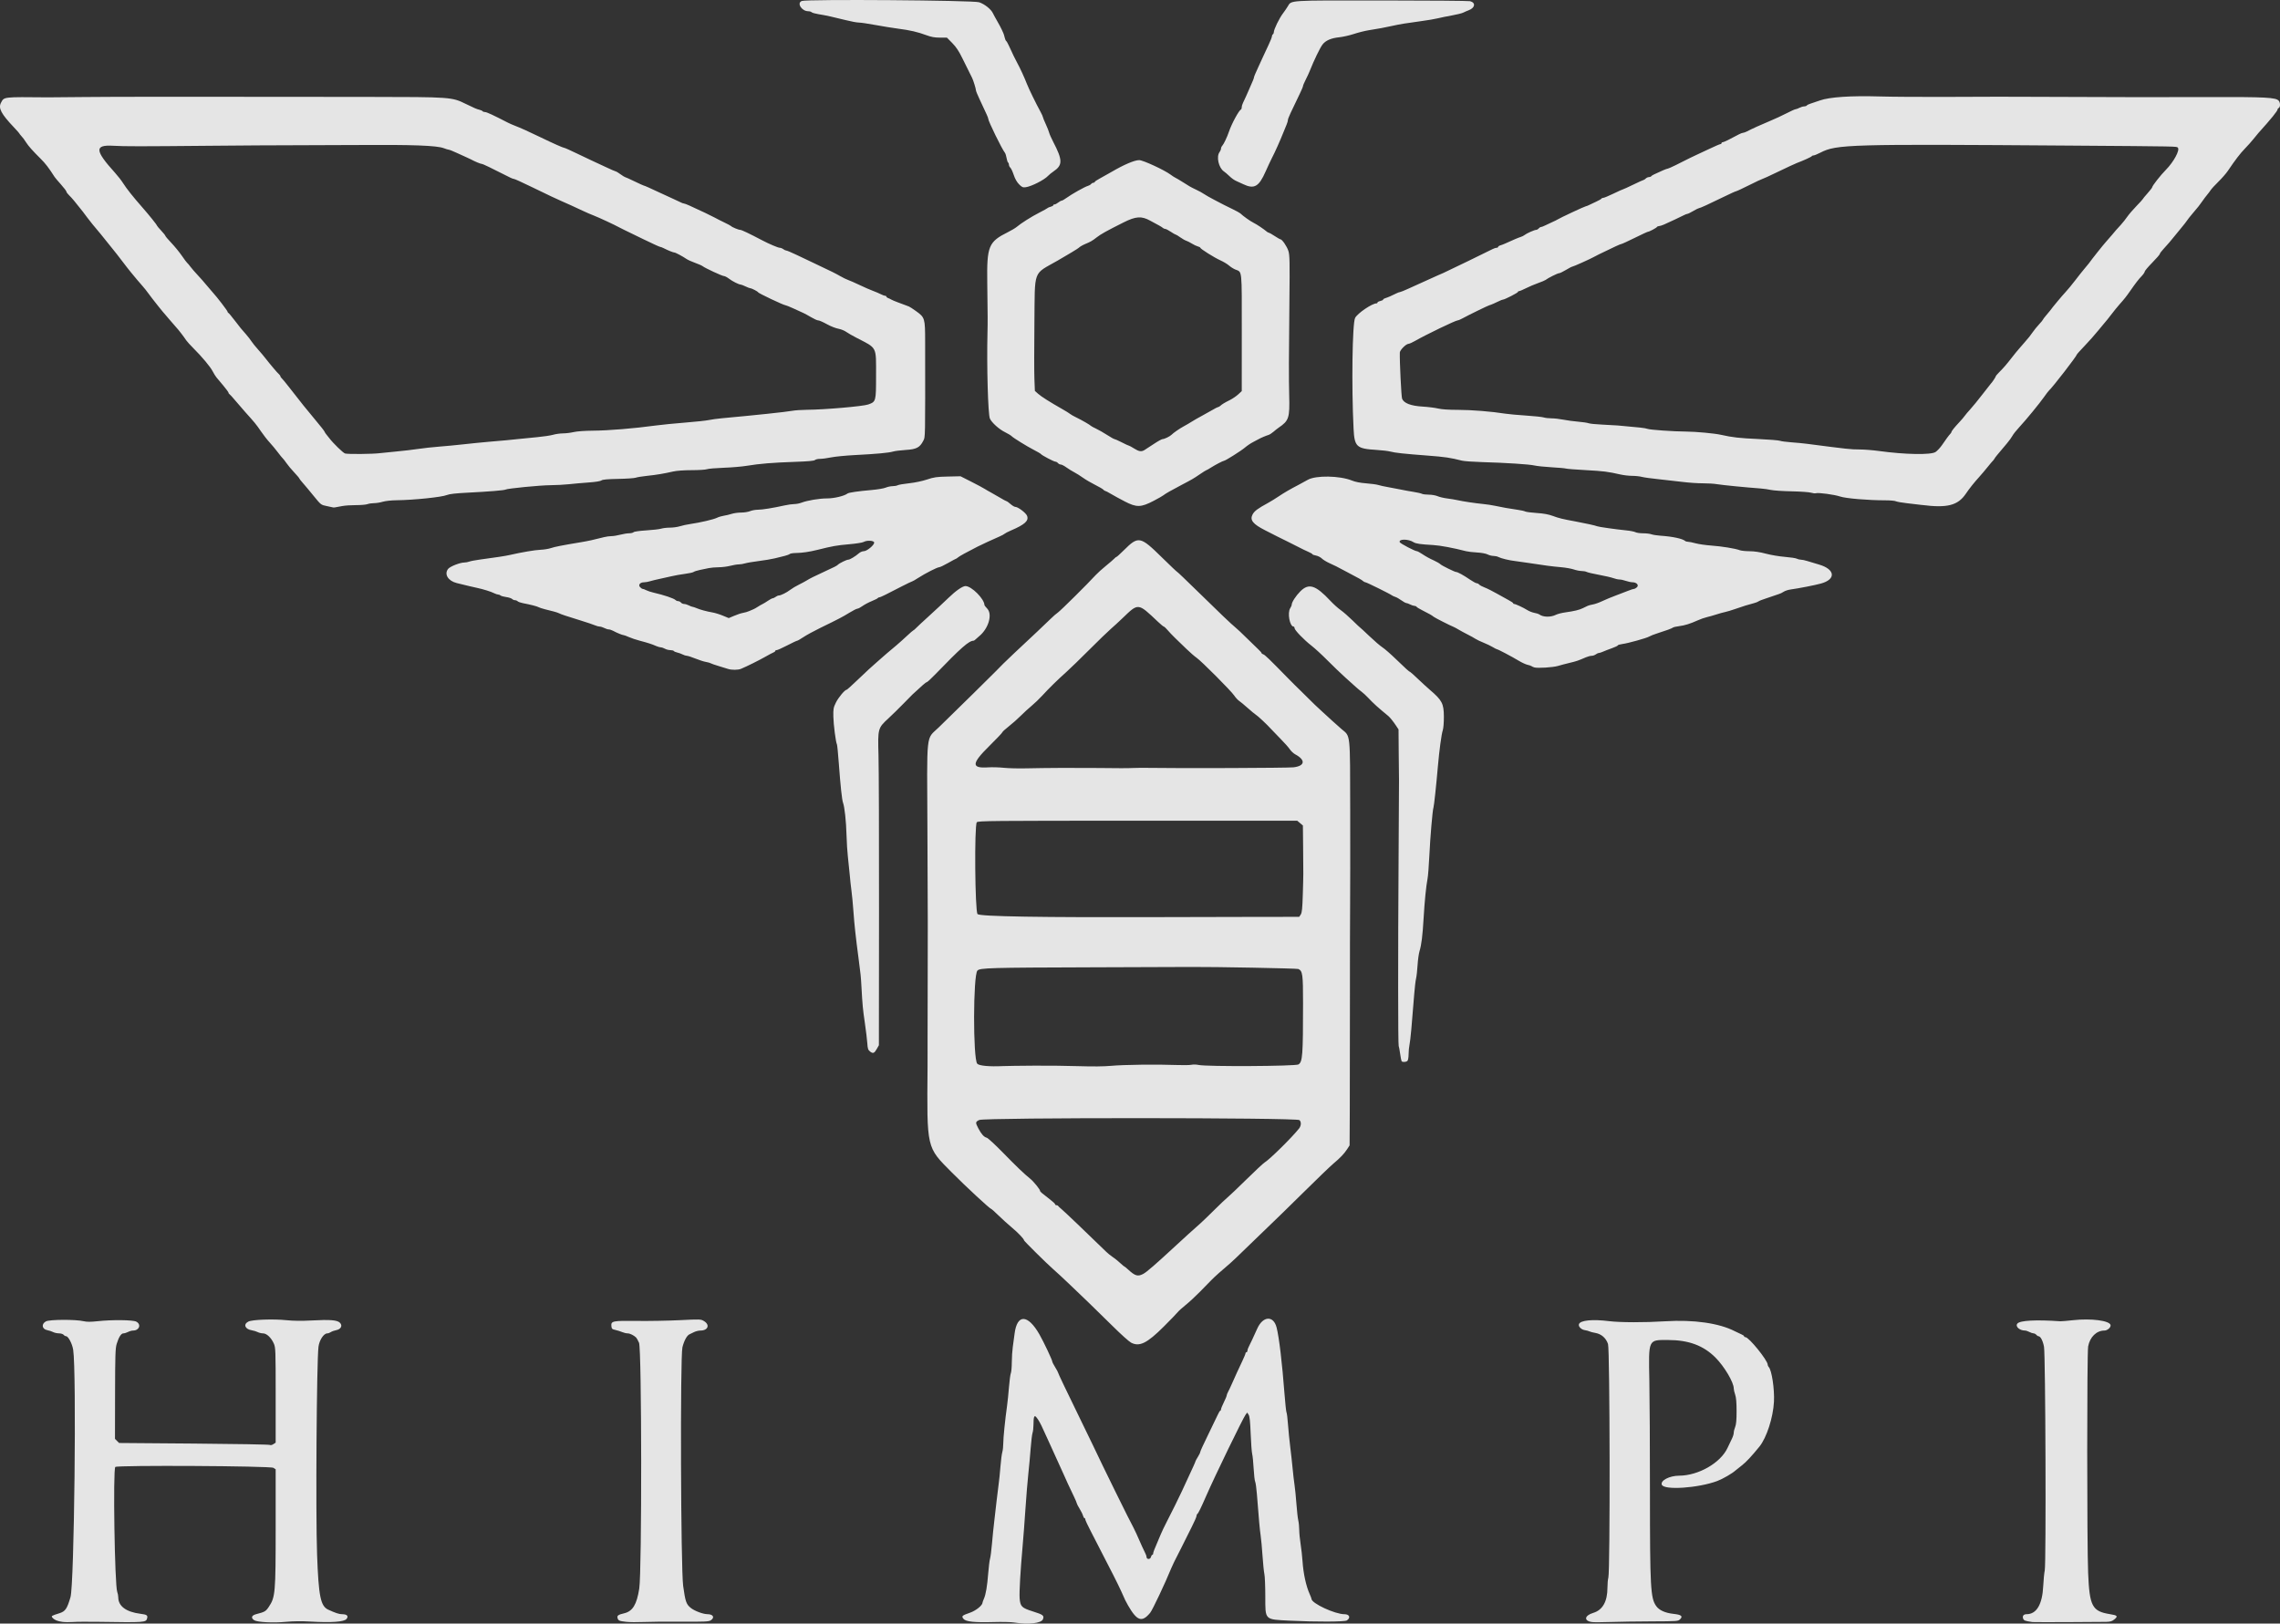
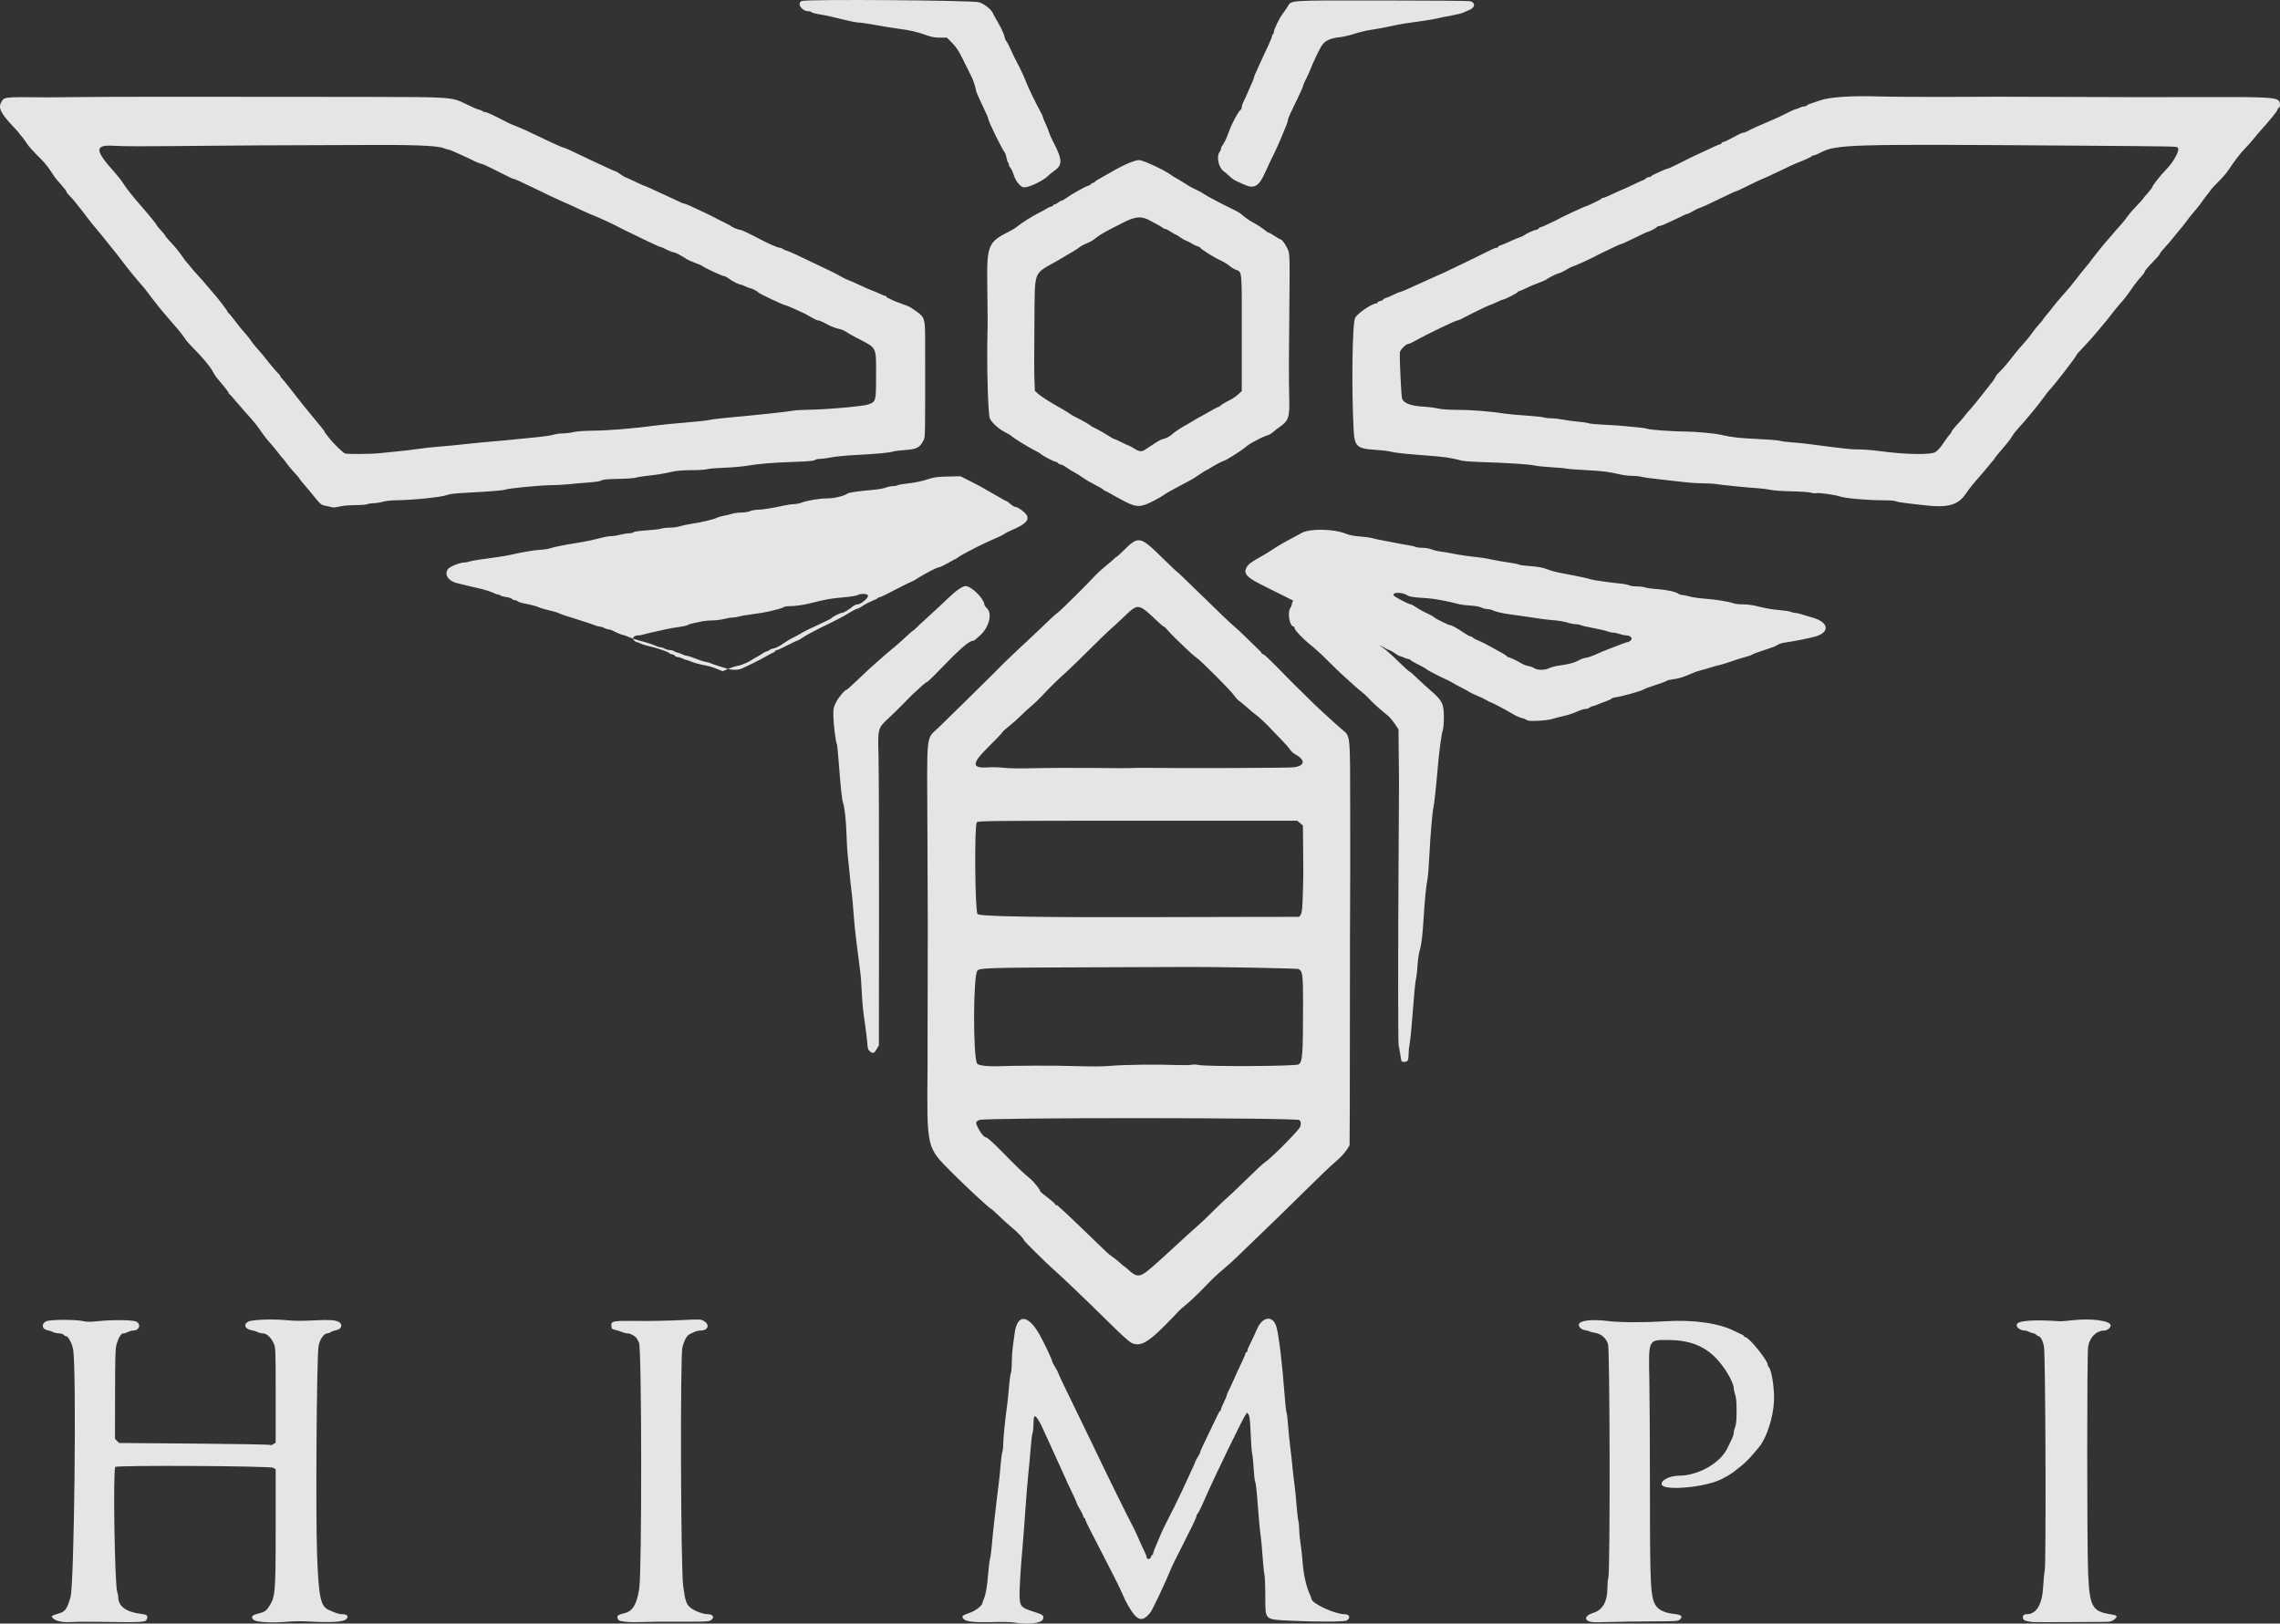
<svg xmlns="http://www.w3.org/2000/svg" id="svg1" width="774.093" height="551.313" viewBox="0 0 774.093 551.313">
  <rect x="0" y="0" width="774.093" height="551.313" fill="#333333" stroke="none" />
  <defs id="defs1" />
  <g id="g1" transform="translate(-9.125,-104.312)" style="fill:#ffffff">
-     <path style="fill:#ffffff;fill-opacity:0.875" d="m 353.44,655.266 c -1.056,-0.167 -4.166,-0.235 -6.912,-0.153 -6.522,0.196 -9.506,-0.119 -10.29,-1.088 -0.745,-0.92 -0.516,-1.135 2.209,-2.079 2.037,-0.706 4.252,-2.496 4.269,-3.45 0.003,-0.149 0.209,-0.725 0.459,-1.28 0.651,-1.443 1.129,-4.277 1.468,-8.688 0.162,-2.112 0.442,-4.344 0.621,-4.96 0.18,-0.616 0.477,-2.92 0.66,-5.12 0.183,-2.2 0.535,-5.656 0.782,-7.68 0.247,-2.024 0.602,-5.12 0.79,-6.88 0.188,-1.76 0.488,-4.208 0.667,-5.44 0.179,-1.232 0.462,-3.968 0.627,-6.08 0.166,-2.112 0.452,-4.343 0.635,-4.958 0.184,-0.615 0.333,-1.983 0.331,-3.04 -0.003,-1.833 0.623,-7.998 1.298,-12.802 0.173,-1.232 0.459,-4.04 0.636,-6.24 0.176,-2.2 0.462,-4.331 0.635,-4.735 0.173,-0.404 0.319,-2.06 0.324,-3.68 0.006,-1.62 0.155,-3.953 0.332,-5.185 0.177,-1.232 0.452,-3.276 0.612,-4.542 0.851,-6.74 4.482,-6.644 8.419,0.222 1.451,2.531 4.387,8.742 4.387,9.282 0,0.169 0.432,1.01 0.96,1.868 0.528,0.858 0.96,1.65 0.96,1.761 0,0.251 2.841,6.214 7.417,15.569 1.937,3.96 3.927,8.064 4.422,9.12 3.176,6.779 12.947,26.637 13.776,28 0.273,0.449 1.472,3.072 2.926,6.4 0.346,0.792 0.834,1.822 1.084,2.289 0.25,0.467 0.455,1.062 0.455,1.323 0,0.867 1.26,0.9 1.476,0.038 0.106,-0.424 0.322,-0.77 0.479,-0.77 0.157,0 0.285,-0.198 0.285,-0.439 0,-0.379 0.525,-1.754 1.604,-4.201 0.155,-0.352 0.6,-1.405 0.988,-2.341 0.388,-0.935 1.246,-2.735 1.908,-4 1.389,-2.656 4.633,-9.21 5.258,-10.619 0.234,-0.528 0.931,-2.04 1.55,-3.36 2.056,-4.387 3.093,-6.691 3.093,-6.873 0,-0.099 0.36,-0.75 0.8,-1.447 0.44,-0.697 0.8,-1.45 0.8,-1.673 0,-0.223 1.135,-2.71 2.523,-5.526 1.388,-2.817 2.862,-5.877 3.276,-6.801 0.414,-0.924 0.863,-1.68 0.997,-1.68 0.134,0 0.244,-0.201 0.244,-0.447 0,-0.246 0.432,-1.318 0.96,-2.382 0.528,-1.064 0.96,-2.101 0.96,-2.303 0,-0.203 0.21,-0.751 0.466,-1.218 0.256,-0.467 0.846,-1.713 1.31,-2.769 1.135,-2.58 2.233,-4.976 3.539,-7.719 0.597,-1.254 1.085,-2.442 1.085,-2.64 0,-0.198 0.144,-0.361 0.32,-0.361 0.176,0 0.32,-0.23 0.32,-0.511 0,-0.281 0.209,-0.893 0.464,-1.36 0.378,-0.692 1.768,-3.664 2.867,-6.129 1.932,-4.334 5.521,-4.555 6.579,-0.404 0.86,3.372 1.872,11.888 2.698,22.701 0.244,3.199 0.549,5.986 0.678,6.194 0.129,0.208 0.354,2.055 0.501,4.104 0.147,2.049 0.486,5.454 0.753,7.566 0.267,2.112 0.633,5.424 0.814,7.36 0.181,1.936 0.474,4.456 0.652,5.6 0.178,1.144 0.464,4.024 0.637,6.4 0.173,2.376 0.455,4.896 0.628,5.6 0.172,0.704 0.317,2.144 0.322,3.2 0.005,1.056 0.215,3.216 0.467,4.8 0.252,1.584 0.548,4.248 0.659,5.92 0.273,4.129 1.212,8.418 2.431,11.102 0.335,0.738 0.61,1.466 0.61,1.617 0,1.498 7.96,5.2 11.179,5.2 1.739,0 2.197,1.208 0.804,2.121 -0.728,0.477 -10.656,0.513 -19.342,0.07 -8.674,-0.443 -8.318,-0.09 -8.328,-8.246 -0.004,-3.445 -0.144,-6.854 -0.31,-7.574 -0.166,-0.72 -0.448,-3.471 -0.625,-6.112 -0.177,-2.641 -0.468,-5.796 -0.647,-7.01 -0.301,-2.047 -0.556,-4.872 -1.277,-14.099 -0.153,-1.964 -0.416,-3.836 -0.583,-4.16 -0.167,-0.324 -0.397,-2.319 -0.512,-4.433 -0.114,-2.114 -0.339,-4.346 -0.498,-4.96 -0.16,-0.614 -0.39,-3.703 -0.513,-6.865 -0.165,-4.261 -0.346,-5.937 -0.701,-6.478 l -0.478,-0.73 -0.542,0.718 c -0.894,1.185 -10.491,20.962 -13.315,27.438 -1.808,4.145 -2.743,6.061 -3.053,6.253 -0.165,0.102 -0.302,0.429 -0.306,0.726 -0.004,0.298 -0.739,1.981 -1.635,3.741 -0.895,1.76 -1.792,3.554 -1.993,3.986 -0.201,0.432 -0.884,1.8 -1.517,3.04 -2.477,4.848 -2.952,5.81 -3.364,6.818 -2.163,5.291 -6.447,14.348 -7.232,15.291 -2.798,3.357 -4.45,2.791 -7.531,-2.576 -0.768,-1.339 -0.971,-1.76 -2.239,-4.64 -0.426,-0.968 -1.655,-3.488 -2.731,-5.6 -4.211,-8.264 -5.79,-11.337 -7.615,-14.825 -1.043,-1.994 -1.897,-3.83 -1.897,-4.08 0,-0.25 -0.128,-0.455 -0.285,-0.455 -0.157,0 -0.377,-0.364 -0.488,-0.809 -0.112,-0.445 -0.631,-1.505 -1.155,-2.355 -0.523,-0.851 -0.952,-1.675 -0.952,-1.831 7e-5,-0.157 -0.432,-1.185 -0.96,-2.285 -1.649,-3.435 -2.809,-5.94 -3.52,-7.6 -0.377,-0.88 -1.129,-2.536 -1.671,-3.68 -0.542,-1.144 -1.099,-2.368 -1.237,-2.72 -0.138,-0.352 -0.923,-2.08 -1.743,-3.84 -0.82,-1.76 -1.777,-3.848 -2.126,-4.64 -1.035,-2.345 -1.792,-3.704 -2.542,-4.56 -0.663,-0.757 -0.91,-0.034 -0.917,2.672 -0.002,0.986 -0.145,2.21 -0.317,2.72 -0.172,0.51 -0.458,2.872 -0.636,5.248 -0.178,2.376 -0.536,6.264 -0.795,8.64 -0.259,2.376 -0.697,7.704 -0.972,11.84 -0.275,4.136 -0.713,9.896 -0.973,12.8 -0.743,8.287 -1.164,15.675 -1.005,17.639 0.227,2.803 0.694,3.263 4.541,4.473 3.462,1.089 3.846,1.39 3.368,2.646 -0.521,1.369 -4.927,1.865 -9.776,1.101 z M 30.24,655.044 c -1.706,-0.236 -2.682,-0.66 -3.339,-1.451 -0.443,-0.533 -0.289,-0.628 2.379,-1.465 2.017,-0.633 2.595,-1.466 3.774,-5.44 1.289,-4.343 2.078,-76.714 0.917,-84.039 -0.326,-2.055 -1.663,-4.601 -2.416,-4.601 -0.24,0 -0.616,-0.216 -0.835,-0.48 -0.219,-0.264 -0.92,-0.481 -1.559,-0.482 -0.638,-10e-4 -1.534,-0.197 -1.991,-0.435 -0.456,-0.238 -1.342,-0.529 -1.969,-0.647 -1.844,-0.346 -2.125,-2.09 -0.481,-2.988 1.21,-0.661 10.032,-0.702 12.793,-0.06 1.099,0.256 2.395,0.256 4.733,0.002 4.913,-0.534 11.973,-0.46 13.13,0.138 1.802,0.932 1.055,3.032 -1.078,3.032 -0.431,0 -1.197,0.215 -1.701,0.478 -0.504,0.263 -1.21,0.479 -1.568,0.48 -0.779,0.002 -1.582,1.261 -2.296,3.599 -0.439,1.438 -0.518,3.901 -0.544,16.953 l -0.03,15.271 0.699,0.699 0.699,0.699 25.381,0.199 c 13.96,0.109 25.567,0.315 25.795,0.458 0.243,0.152 0.739,0.046 1.2,-0.256 l 0.786,-0.515 v -16.112 c 0,-15.389 -0.029,-16.177 -0.637,-17.552 -0.877,-1.983 -2.428,-3.441 -3.664,-3.444 -0.539,-10e-4 -1.346,-0.194 -1.795,-0.428 -0.449,-0.234 -1.362,-0.514 -2.029,-0.623 -2.302,-0.373 -2.947,-2.021 -1.156,-2.948 1.312,-0.678 8.422,-0.938 12.96,-0.473 2.332,0.239 5.186,0.271 8.456,0.094 6.376,-0.344 8.754,-0.154 9.683,0.775 0.981,0.981 0.337,2.223 -1.31,2.525 -0.632,0.116 -1.433,0.406 -1.78,0.645 -0.347,0.239 -0.887,0.435 -1.2,0.435 -1.209,0 -2.705,2.277 -2.992,4.554 -0.628,4.981 -0.979,56.621 -0.48,70.486 0.515,14.278 1.182,17.575 3.801,18.787 2.411,1.115 3.687,1.533 4.68,1.533 1.694,0 2.3,0.645 1.516,1.614 -0.802,0.991 -5.063,1.301 -12.214,0.889 -3.026,-0.175 -5.92,-0.144 -8.32,0.087 -4.285,0.413 -9.739,0.14 -10.8,-0.542 -1.199,-0.77 -0.924,-1.651 0.64,-2.053 2.942,-0.758 3.279,-0.952 4.3,-2.474 2.222,-3.312 2.34,-4.673 2.34,-26.949 v -19.778 l -0.763,-0.5 c -0.986,-0.646 -53.046,-0.932 -53.683,-0.295 -0.817,0.817 -0.209,40.215 0.654,42.422 0.194,0.495 0.352,1.329 0.352,1.853 0,2.997 2.671,4.972 7.559,5.591 2.148,0.272 2.497,0.511 2.239,1.537 -0.352,1.404 -0.771,1.434 -16.358,1.19 -3.696,-0.058 -7.656,-0.031 -8.8,0.061 -1.144,0.092 -2.8,0.067 -3.68,-0.054 z m 191.506,-0.003 c -2.386,-0.267 -2.724,-0.415 -2.954,-1.297 -0.216,-0.825 0.209,-1.129 2.246,-1.606 2.882,-0.676 4.28,-2.966 5.122,-8.397 0.921,-5.941 0.854,-81.371 -0.074,-83.464 -0.349,-0.786 -0.781,-1.576 -0.96,-1.754 -0.77,-0.766 -2.125,-1.436 -2.906,-1.436 -0.464,0 -1.297,-0.197 -1.851,-0.439 -0.555,-0.241 -1.584,-0.565 -2.288,-0.72 -1.133,-0.249 -1.291,-0.398 -1.379,-1.3 -0.17,-1.758 0.403,-1.874 8.739,-1.769 4.048,0.051 10.57,-0.065 14.494,-0.258 7.033,-0.345 7.149,-0.341 8.24,0.334 2.065,1.276 1.317,3.192 -1.247,3.192 -0.613,0 -1.595,0.24 -2.181,0.534 -0.586,0.294 -1.282,0.631 -1.546,0.75 -0.869,0.391 -1.839,2.189 -2.386,4.42 -0.784,3.198 -0.558,75.201 0.254,81.016 0.741,5.305 1.032,6.168 2.493,7.394 1.274,1.069 4.221,2.192 5.773,2.201 1.95,0.011 2.544,1.146 1.095,2.095 -0.663,0.434 -2.065,0.497 -10,0.447 -5.076,-0.032 -10.885,0.02 -12.909,0.116 -2.024,0.096 -4.622,0.069 -5.774,-0.06 z m 327.928,0.076 c -2.877,-0.356 -2.667,-2.204 0.353,-3.108 3.218,-0.964 4.852,-3.861 4.852,-8.605 0,-1.276 0.138,-2.803 0.307,-3.392 0.635,-2.213 0.526,-77.398 -0.115,-79.316 -0.681,-2.041 -2.273,-3.422 -4.34,-3.769 -0.785,-0.132 -1.649,-0.358 -1.92,-0.502 -0.271,-0.145 -1.018,-0.347 -1.661,-0.449 -1.199,-0.191 -2.217,-1.242 -1.953,-2.016 0.451,-1.318 4.587,-1.733 10.223,-1.027 3.732,0.468 12.084,0.487 19.138,0.044 9.575,-0.601 18.251,0.637 23.52,3.356 0.792,0.409 1.836,0.904 2.32,1.1 0.484,0.196 0.88,0.486 0.88,0.645 0,0.159 0.197,0.289 0.438,0.289 1.176,0 7.562,7.886 7.562,9.338 0,0.25 0.16,0.614 0.355,0.809 1.017,1.017 1.997,7.507 1.777,11.773 -0.278,5.393 -2.492,12.229 -4.939,15.252 -2.597,3.208 -4.542,5.291 -5.94,6.361 -0.909,0.696 -1.869,1.462 -2.133,1.702 -1.165,1.059 -4.37,2.916 -6.24,3.615 -6.459,2.414 -18.083,3.192 -18.824,1.26 -0.544,-1.417 2.597,-3.055 5.88,-3.066 6.556,-0.021 14.093,-4.351 16.437,-9.445 0.486,-1.056 1.159,-2.464 1.495,-3.13 0.336,-0.665 0.611,-1.57 0.611,-2.01 0,-0.44 0.216,-1.317 0.48,-1.949 0.345,-0.825 0.48,-2.344 0.48,-5.389 0,-2.952 -0.146,-4.654 -0.48,-5.601 -0.264,-0.748 -0.48,-1.697 -0.48,-2.109 0,-2.073 -3.209,-7.481 -6.232,-10.5 -4.09,-4.086 -9.087,-5.931 -16.099,-5.944 -6.781,-0.013 -6.605,-0.4 -6.324,13.892 0.111,5.644 0.203,22.79 0.205,38.102 0.003,32.147 0.198,35.658 2.123,38.355 1.027,1.44 3.05,2.346 5.929,2.657 2.566,0.277 3.203,0.783 2.228,1.769 -0.727,0.735 -0.777,0.739 -9.76,0.775 -4.966,0.02 -11.261,0.114 -13.989,0.21 -2.728,0.095 -5.502,0.106 -6.165,0.024 z m 149.525,0.003 c -2.559,-0.373 -2.929,-0.509 -3.18,-1.17 -0.337,-0.888 0.135,-1.502 1.152,-1.502 3.403,0 5.364,-3.325 5.663,-9.6 0.097,-2.024 0.329,-4.4 0.517,-5.28 0.494,-2.316 0.258,-73.177 -0.254,-75.937 -0.373,-2.012 -1.175,-3.554 -1.859,-3.573 -0.198,-0.006 -0.54,-0.226 -0.759,-0.49 -0.219,-0.264 -0.633,-0.481 -0.919,-0.482 -0.286,-10e-4 -0.933,-0.217 -1.437,-0.48 -0.504,-0.263 -1.167,-0.478 -1.472,-0.478 -1.87,0 -3.401,-1.4 -2.594,-2.372 0.884,-1.066 6.307,-1.355 14.583,-0.779 0.352,0.025 2.296,-0.141 4.32,-0.367 6.113,-0.684 12.443,0.142 12.736,1.661 0.149,0.776 -1.069,1.857 -2.091,1.857 -2.688,0 -4.926,2.19 -5.524,5.404 -0.416,2.239 -0.417,66.993 -0.001,76.971 0.469,11.255 1.372,12.956 7.388,13.925 2.565,0.413 2.813,0.688 1.568,1.736 -0.806,0.678 -1.362,0.853 -2.819,0.887 -3.429,0.081 -24.536,0.14 -25.015,0.07 z M 393.139,560.234 c -0.694,-0.366 -3.455,-2.843 -6.136,-5.506 -2.681,-2.663 -6.434,-6.333 -8.339,-8.157 -1.905,-1.824 -4.911,-4.704 -6.681,-6.4 -1.769,-1.696 -4.204,-3.948 -5.411,-5.004 -2.175,-1.903 -9.772,-9.424 -9.772,-9.673 0,-0.458 -1.957,-2.524 -4.049,-4.274 -1.35,-1.129 -3.446,-3.025 -4.658,-4.213 -1.212,-1.188 -2.305,-2.164 -2.429,-2.169 -0.432,-0.017 -8.512,-7.502 -13.33,-12.35 -8.749,-8.803 -8.514,-7.781 -8.29,-36.122 0.011,-1.408 0.013,-5.224 0.004,-8.48 -0.009,-3.256 -0.001,-6.784 0.017,-7.84 0.018,-1.056 0.032,-8.472 0.03,-16.48 -0.002,-8.008 0.009,-15.064 0.024,-15.68 0.015,-0.616 -0.038,-14.617 -0.118,-31.113 -0.169,-34.922 -0.575,-31.157 3.829,-35.447 6.551,-6.381 18.312,-17.951 19.05,-18.739 1.329,-1.421 4.306,-4.346 6.492,-6.381 5.302,-4.934 11.389,-10.678 12.548,-11.84 0.704,-0.706 1.783,-1.641 2.398,-2.079 1.011,-0.719 10.041,-9.671 12.804,-12.693 0.617,-0.675 2.186,-2.091 3.487,-3.147 1.3,-1.056 2.591,-2.172 2.869,-2.48 0.278,-0.308 0.604,-0.56 0.725,-0.56 0.121,0 1.221,-0.995 2.444,-2.21 4.999,-4.97 5.578,-4.86 13.02,2.455 2.728,2.681 5.043,4.875 5.145,4.875 0.102,0 3.022,2.783 6.487,6.185 7.585,7.444 12.047,11.701 13.342,12.727 0.528,0.419 2.193,1.987 3.701,3.485 1.507,1.498 3.271,3.212 3.92,3.809 0.649,0.597 1.179,1.199 1.179,1.338 0,0.139 0.263,0.337 0.583,0.439 0.566,0.18 1.936,1.5 8.156,7.858 1.636,1.672 3.686,3.712 4.557,4.533 0.871,0.821 2.256,2.189 3.078,3.04 0.822,0.851 2.53,2.483 3.795,3.627 1.265,1.144 2.995,2.728 3.844,3.52 0.849,0.792 2.257,2.047 3.13,2.788 3.106,2.638 2.902,0.715 2.952,27.932 0.024,13.112 0.01,27.368 -0.032,31.68 -0.041,4.312 -0.069,19.288 -0.063,33.28 0.007,13.992 -0.016,30.624 -0.05,36.96 l -0.063,11.52 -0.824,1.28 c -0.986,1.533 -2.402,3.017 -4.733,4.96 -0.95,0.792 -5.439,5.112 -9.976,9.6 -4.537,4.488 -10.019,9.837 -12.183,11.887 -2.163,2.05 -5.669,5.434 -7.79,7.52 -2.121,2.086 -4.425,4.273 -5.12,4.86 -2.88,2.432 -5.131,4.448 -6.315,5.653 -0.692,0.704 -2.43,2.482 -3.863,3.95 -1.433,1.469 -3.613,3.485 -4.845,4.48 -1.232,0.995 -2.453,2.098 -2.712,2.45 -0.26,0.352 -2.358,2.525 -4.662,4.829 -5.74,5.739 -8.324,7.016 -11.167,5.517 z m 4.146,-23.35 c 1.203,-0.644 4.111,-3.175 11.515,-10.02 3.04,-2.81 4.583,-4.207 7.82,-7.078 0.781,-0.693 2.941,-2.774 4.8,-4.627 1.859,-1.852 3.884,-3.771 4.5,-4.264 0.616,-0.493 3.496,-3.235 6.4,-6.093 2.904,-2.858 5.671,-5.439 6.148,-5.735 1.828,-1.135 9.231,-8.434 11.698,-11.536 0.754,-0.948 0.817,-2.25 0.139,-2.864 -0.943,-0.853 -106.9,-0.895 -108.696,-0.043 -1.35,0.641 -1.374,0.866 -0.302,2.896 1.024,1.94 1.893,2.898 2.843,3.137 0.402,0.101 2.875,2.381 5.496,5.067 4.64,4.755 7.227,7.229 9.311,8.904 1.077,0.865 3.282,3.59 3.282,4.056 0,0.285 0.607,0.809 3.44,2.975 0.924,0.706 1.68,1.425 1.68,1.597 0,0.172 0.204,0.313 0.453,0.313 0.249,0 0.501,0.108 0.56,0.24 0.059,0.132 0.611,0.652 1.227,1.155 0.887,0.725 8.652,8.139 15.088,14.407 0.521,0.507 1.415,1.24 1.988,1.629 1.085,0.736 2.458,1.852 3.459,2.809 0.322,0.308 0.649,0.56 0.727,0.56 0.078,0 0.69,0.503 1.36,1.118 2.306,2.116 3.242,2.375 5.063,1.399 z m -37.125,-70.707 c 4.752,-0.029 11.736,0.052 15.52,0.179 4.368,0.147 8.282,0.104 10.72,-0.12 4.247,-0.389 15.649,-0.534 22.044,-0.28 2.268,0.09 4.608,0.054 5.199,-0.079 0.591,-0.133 1.688,-0.105 2.436,0.064 2.693,0.607 32.951,0.444 33.907,-0.182 1.383,-0.906 1.536,-2.976 1.543,-20.832 0.004,-9.791 -0.149,-10.898 -1.597,-11.573 -0.464,-0.216 -28.548,-0.75 -36.492,-0.693 -2.024,0.014 -16.856,0.067 -32.96,0.117 -35.531,0.11 -38.588,0.196 -39.501,1.107 -1.48,1.477 -1.533,30.013 -0.06,31.639 0.635,0.7 4.17,1.026 8.68,0.802 1.056,-0.053 5.808,-0.119 10.56,-0.148 z m 76.873,-50.516 13.193,-0.014 0.521,-0.795 c 0.417,-0.636 0.557,-2.026 0.703,-6.96 0.207,-7.032 0.201,-6.057 0.102,-15.836 l -0.075,-7.431 -0.962,-0.809 -0.962,-0.809 h -54.176 c -49.993,0 -54.21,0.041 -54.615,0.529 -0.861,1.037 -0.624,30.307 0.252,31.184 0.808,0.809 21.516,1.15 62.028,1.02 11.44,-0.036 26.737,-0.072 33.993,-0.08 z m -67.273,-50.594 c 4.048,-0.017 9.52,-0.002 12.16,0.034 6.933,0.092 9.985,0.09 12.16,-0.009 1.056,-0.048 3.288,-0.064 4.96,-0.034 10.38,0.182 47.28,0.042 49.23,-0.186 3.928,-0.459 4.208,-2.466 0.613,-4.402 -0.598,-0.322 -1.438,-1.107 -1.865,-1.744 -0.427,-0.637 -1.785,-2.17 -3.018,-3.406 -1.232,-1.236 -2.69,-2.748 -3.239,-3.36 -1.411,-1.572 -4.6,-4.572 -5.264,-4.952 -0.308,-0.176 -1.527,-1.184 -2.71,-2.24 -1.183,-1.056 -2.516,-2.162 -2.962,-2.457 -0.446,-0.295 -1.205,-1.124 -1.687,-1.842 -1.064,-1.584 -11.212,-11.765 -12.779,-12.82 -0.616,-0.415 -2.128,-1.728 -3.36,-2.918 -1.232,-1.19 -2.96,-2.859 -3.84,-3.707 -0.88,-0.849 -2.056,-2.082 -2.613,-2.74 -0.557,-0.658 -1.133,-1.197 -1.28,-1.198 -0.147,-9.9e-4 -1.065,-0.757 -2.041,-1.68 -6.798,-6.433 -6.568,-6.41 -11.981,-1.192 -1.235,1.191 -3.038,2.847 -4.006,3.681 -0.968,0.834 -4.221,3.981 -7.228,6.994 -3.008,3.013 -6.512,6.414 -7.789,7.558 -3.117,2.794 -5.864,5.485 -8.183,8.016 -1.056,1.152 -2.704,2.736 -3.663,3.52 -0.958,0.783 -2.614,2.3 -3.68,3.371 -1.066,1.07 -2.909,2.703 -4.097,3.629 -1.188,0.926 -2.16,1.817 -2.16,1.98 0,0.164 -2.016,2.287 -4.48,4.72 -6.045,5.967 -6.112,7.595 -0.295,7.204 1.307,-0.088 3.671,-0.021 5.255,0.148 1.584,0.169 5.04,0.252 7.68,0.185 2.64,-0.068 8.112,-0.136 12.16,-0.153 z m 115.223,99.577 c -0.096,-0.156 -0.322,-1.324 -0.503,-2.597 -0.181,-1.273 -0.397,-2.425 -0.481,-2.561 -0.223,-0.36 -0.241,-31.633 -0.037,-62.719 0.098,-14.872 0.164,-27.256 0.147,-27.52 -0.017,-0.264 -0.06,-4.252 -0.096,-8.863 l -0.066,-8.383 -0.866,-1.309 c -0.894,-1.351 -2.041,-2.78 -2.601,-3.24 -3.536,-2.903 -5.057,-4.281 -6.91,-6.258 -0.632,-0.675 -1.579,-1.548 -2.104,-1.939 -0.525,-0.391 -1.375,-1.093 -1.89,-1.558 -0.515,-0.466 -2.16,-1.945 -3.656,-3.288 -1.496,-1.343 -4.232,-3.969 -6.08,-5.835 -1.848,-1.866 -4.296,-4.119 -5.44,-5.005 -2.573,-1.994 -5.76,-5.302 -5.76,-5.978 0,-0.277 -0.132,-0.504 -0.294,-0.504 -1.33,0 -2.2,-4.676 -1.164,-6.257 0.274,-0.418 0.498,-0.947 0.498,-1.176 0,-0.834 1.397,-3.004 2.913,-4.525 2.887,-2.897 5.199,-2.163 10.268,3.259 1.001,1.071 2.547,2.458 3.434,3.082 0.888,0.624 2.712,2.215 4.055,3.536 1.343,1.321 2.488,2.402 2.546,2.402 0.058,0 1.472,1.308 3.143,2.906 1.671,1.598 3.66,3.309 4.42,3.801 0.76,0.492 2.78,2.25 4.488,3.905 3.439,3.331 4.654,4.428 4.907,4.428 0.093,0 1.28,1.062 2.638,2.36 1.358,1.298 3.189,2.975 4.069,3.727 4.177,3.569 4.76,4.679 4.781,9.114 0.01,1.997 -0.152,4.004 -0.374,4.64 -0.433,1.24 -1.199,6.903 -1.666,12.32 -0.547,6.347 -1.308,13.431 -1.495,13.92 -0.312,0.813 -1.102,10.078 -1.405,16.48 -0.159,3.344 -0.43,6.8 -0.603,7.68 -0.484,2.463 -1.002,7.654 -1.335,13.371 -0.349,6.001 -0.724,9.042 -1.385,11.213 -0.259,0.85 -0.56,3.01 -0.669,4.8 -0.109,1.79 -0.34,3.831 -0.513,4.535 -0.173,0.704 -0.447,3.008 -0.61,5.12 -0.827,10.725 -1.301,15.825 -1.598,17.216 -0.18,0.845 -0.328,2.364 -0.328,3.376 0,1.012 -0.173,2.013 -0.384,2.224 -0.447,0.447 -1.739,0.513 -1.993,0.101 z m -180.456,-3.258 c -0.671,-0.528 -0.816,-0.958 -0.935,-2.782 -0.078,-1.187 -0.455,-4.317 -0.838,-6.957 -0.693,-4.772 -0.799,-5.893 -1.158,-12.32 -0.202,-3.609 -0.242,-4.006 -0.983,-9.6 -0.969,-7.318 -1.419,-11.442 -1.729,-15.84 -0.174,-2.464 -0.47,-5.602 -0.659,-6.972 -0.189,-1.371 -0.47,-3.963 -0.625,-5.76 -0.155,-1.797 -0.431,-4.492 -0.613,-5.988 -0.182,-1.496 -0.389,-4.808 -0.46,-7.36 -0.13,-4.672 -0.641,-9.399 -1.175,-10.88 -0.373,-1.033 -0.868,-5.644 -1.437,-13.375 -0.25,-3.396 -0.538,-6.309 -0.639,-6.473 -0.382,-0.618 -1.161,-6.66 -1.217,-9.432 -0.052,-2.593 0.034,-3.068 0.868,-4.766 0.849,-1.728 3.046,-4.354 3.643,-4.354 0.137,0 1.705,-1.404 3.485,-3.12 1.779,-1.716 3.615,-3.446 4.079,-3.846 0.464,-0.399 1.673,-1.479 2.686,-2.4 1.013,-0.921 2.557,-2.275 3.431,-3.008 0.874,-0.734 2.31,-1.94 3.19,-2.681 0.88,-0.741 2.5,-2.193 3.6,-3.226 1.1,-1.034 2.079,-1.879 2.175,-1.879 0.096,0 0.492,-0.334 0.88,-0.741 0.388,-0.408 2.423,-2.302 4.524,-4.209 2.1,-1.907 5.023,-4.633 6.494,-6.059 2.531,-2.452 4.807,-4.031 5.807,-4.031 2.068,0 6.44,4.4 6.44,6.481 0,0.094 0.432,0.634 0.96,1.199 1.837,1.967 0.394,6.804 -2.8,9.385 -0.398,0.322 -0.929,0.79 -1.179,1.04 -0.25,0.25 -0.558,0.455 -0.683,0.455 -1.561,0 -4.182,2.304 -13.054,11.478 -1.384,1.431 -2.662,2.602 -2.839,2.602 -0.27,0 -1.648,1.187 -4.829,4.16 -0.282,0.264 -1.706,1.709 -3.165,3.21 -1.458,1.502 -3.706,3.704 -4.995,4.894 -3.62,3.342 -3.647,3.442 -3.387,12.612 0.119,4.182 0.197,28.032 0.173,53 l -0.042,45.396 -0.691,1.229 c -0.862,1.534 -1.299,1.708 -2.303,0.918 z M 256.32,331.467 c -0.44,-0.149 -1.88,-0.594 -3.2,-0.988 -1.32,-0.394 -2.544,-0.82 -2.72,-0.946 -0.176,-0.126 -0.896,-0.327 -1.6,-0.447 -0.704,-0.119 -2.314,-0.636 -3.578,-1.149 -1.264,-0.512 -2.56,-0.932 -2.88,-0.933 -0.32,-10e-4 -0.969,-0.204 -1.441,-0.45 -0.472,-0.246 -1.298,-0.545 -1.836,-0.663 -0.538,-0.118 -1.06,-0.348 -1.16,-0.51 -0.1,-0.162 -0.642,-0.3 -1.204,-0.307 -0.562,-0.006 -1.381,-0.217 -1.821,-0.469 -0.44,-0.252 -1.066,-0.462 -1.392,-0.469 -0.325,-0.006 -1.045,-0.213 -1.6,-0.46 -1.401,-0.623 -2.868,-1.098 -5.543,-1.795 -1.262,-0.329 -2.946,-0.895 -3.742,-1.257 -0.796,-0.363 -1.614,-0.66 -1.817,-0.66 -0.396,0 -2.172,-0.733 -3.555,-1.469 -0.467,-0.248 -1.115,-0.452 -1.44,-0.453 -0.325,-0.001 -1.003,-0.217 -1.507,-0.48 -0.504,-0.263 -1.202,-0.478 -1.552,-0.478 -0.349,0 -1.089,-0.201 -1.643,-0.446 -0.555,-0.245 -2.736,-0.979 -4.848,-1.631 -5.021,-1.55 -6.602,-2.078 -7.269,-2.428 -0.302,-0.158 -1.094,-0.427 -1.76,-0.597 -0.666,-0.17 -2.027,-0.516 -3.025,-0.769 -0.998,-0.253 -2.006,-0.583 -2.24,-0.733 -0.43,-0.276 -2.79,-0.879 -5.322,-1.359 -0.757,-0.143 -1.541,-0.426 -1.744,-0.629 -0.203,-0.203 -0.617,-0.368 -0.921,-0.368 -0.304,0 -0.745,-0.192 -0.979,-0.426 -0.234,-0.234 -1.139,-0.524 -2.01,-0.643 -0.871,-0.119 -1.727,-0.36 -1.901,-0.534 -0.174,-0.174 -0.54,-0.318 -0.813,-0.319 -0.273,-10e-4 -0.868,-0.196 -1.323,-0.434 -0.989,-0.516 -3.738,-1.38 -5.733,-1.801 -1.418,-0.3 -3.62,-0.822 -6.995,-1.658 -2.949,-0.731 -4.348,-3.022 -2.939,-4.814 0.659,-0.837 4.06,-2.171 5.536,-2.171 0.46,0 1.202,-0.139 1.649,-0.309 0.447,-0.17 2.004,-0.469 3.461,-0.666 5.727,-0.771 8.79,-1.239 10.168,-1.554 4.201,-0.959 8.67,-1.718 10.537,-1.791 1.158,-0.045 2.753,-0.302 3.545,-0.571 1.345,-0.457 3.557,-0.89 10.238,-2.007 2.486,-0.416 4.32,-0.818 7.84,-1.72 0.704,-0.18 1.813,-0.331 2.464,-0.336 0.651,-0.004 2.014,-0.224 3.027,-0.488 1.014,-0.264 2.36,-0.48 2.992,-0.48 0.632,0 1.316,-0.167 1.521,-0.372 0.212,-0.212 2.061,-0.474 4.304,-0.61 2.163,-0.131 4.435,-0.396 5.05,-0.588 0.615,-0.192 1.964,-0.35 2.997,-0.35 1.034,0 2.546,-0.211 3.362,-0.468 0.816,-0.258 2.419,-0.603 3.563,-0.767 3.303,-0.474 7.898,-1.547 9.016,-2.105 0.565,-0.282 1.611,-0.597 2.325,-0.701 0.714,-0.104 1.916,-0.389 2.67,-0.634 0.754,-0.245 2.213,-0.445 3.241,-0.445 1.028,0 2.387,-0.216 3.019,-0.48 0.632,-0.264 1.818,-0.48 2.637,-0.48 1.491,0 5.199,-0.596 9.092,-1.463 1.144,-0.255 2.617,-0.462 3.274,-0.46 0.656,0.001 1.736,-0.204 2.4,-0.458 2.051,-0.783 6.115,-1.46 8.759,-1.46 2.381,0 5.849,-0.831 6.889,-1.65 0.438,-0.345 3.527,-0.797 8.283,-1.212 1.939,-0.169 4.058,-0.53 4.71,-0.803 0.652,-0.272 1.703,-0.495 2.336,-0.495 0.633,0 1.419,-0.143 1.747,-0.319 0.327,-0.175 2.082,-0.476 3.899,-0.669 1.922,-0.204 4.444,-0.733 6.031,-1.266 2.37,-0.796 3.295,-0.929 7.055,-1.011 l 4.328,-0.095 3.665,1.855 c 2.016,1.02 4.097,2.135 4.625,2.477 0.528,0.342 1.32,0.799 1.76,1.017 0.44,0.218 1.826,1.011 3.081,1.763 1.254,0.752 2.387,1.367 2.518,1.367 0.13,0 0.729,0.432 1.331,0.96 0.601,0.528 1.337,0.96 1.636,0.96 0.895,0 3.554,2.008 3.962,2.992 0.705,1.702 -0.71,2.996 -5.525,5.049 -0.947,0.404 -1.88,0.888 -2.074,1.077 -0.194,0.188 -0.986,0.614 -1.76,0.946 -2.035,0.873 -6.001,2.705 -7.487,3.458 -3.402,1.724 -6.128,3.227 -6.585,3.631 -0.278,0.246 -0.577,0.447 -0.665,0.447 -0.088,0 -1.297,0.648 -2.687,1.44 -1.39,0.792 -2.749,1.44 -3.021,1.44 -0.64,0 -4.77,2.102 -7.106,3.617 -1.004,0.651 -1.924,1.183 -2.046,1.183 -0.122,0 -1.821,0.818 -3.775,1.817 -1.954,0.999 -4.346,2.221 -5.314,2.716 -0.968,0.495 -1.928,0.901 -2.133,0.903 -0.205,0.002 -0.421,0.112 -0.48,0.244 -0.059,0.132 -0.971,0.591 -2.027,1.02 -1.056,0.429 -2.482,1.185 -3.168,1.68 -0.686,0.495 -1.466,0.9 -1.733,0.9 -0.267,0 -1.505,0.628 -2.752,1.395 -2.347,1.444 -3.47,2.03 -9.947,5.189 -2.112,1.03 -4.649,2.418 -5.639,3.084 -0.989,0.666 -1.937,1.211 -2.106,1.211 -0.169,0 -1.696,0.72 -3.393,1.6 -1.697,0.88 -3.306,1.6 -3.574,1.6 -0.269,0 -0.488,0.127 -0.488,0.283 0,0.155 -0.252,0.373 -0.56,0.483 -0.308,0.11 -1.568,0.777 -2.8,1.482 -2.115,1.21 -6.281,3.279 -8.255,4.1 -1.014,0.422 -3.191,0.438 -4.385,0.033 z m 2.083,-18.048 c 0.98,-0.433 2.316,-0.876 2.969,-0.985 0.653,-0.108 1.62,-0.393 2.148,-0.632 0.528,-0.239 1.176,-0.518 1.44,-0.619 0.264,-0.101 0.912,-0.468 1.44,-0.816 0.528,-0.347 1.248,-0.763 1.6,-0.924 0.352,-0.161 1.186,-0.667 1.854,-1.125 0.668,-0.458 1.388,-0.837 1.6,-0.842 0.212,-0.006 0.665,-0.222 1.007,-0.48 0.342,-0.258 0.824,-0.47 1.072,-0.47 0.687,0 2.656,-0.975 3.907,-1.936 0.616,-0.473 1.912,-1.247 2.88,-1.72 0.968,-0.474 2.192,-1.133 2.72,-1.465 1.022,-0.643 2.565,-1.413 5.92,-2.955 3.578,-1.644 4.262,-1.993 4.637,-2.367 0.546,-0.544 2.947,-1.717 3.517,-1.717 0.552,0 2.463,-1.151 3.655,-2.202 0.423,-0.373 1.153,-0.678 1.622,-0.678 1.052,0 3.529,-2.039 3.529,-2.905 0,-0.742 -2.447,-0.887 -3.621,-0.215 -0.384,0.22 -2.643,0.568 -5.019,0.774 -4.067,0.352 -5.471,0.601 -10.56,1.876 -2.758,0.691 -5.208,1.05 -7.376,1.083 -0.977,0.015 -1.913,0.163 -2.08,0.329 -0.167,0.166 -0.952,0.463 -1.744,0.66 -0.792,0.197 -2.304,0.571 -3.36,0.83 -1.056,0.259 -3.504,0.67 -5.44,0.913 -1.936,0.243 -4.023,0.597 -4.638,0.788 -0.615,0.191 -1.58,0.347 -2.144,0.347 -0.565,0 -1.856,0.216 -2.869,0.48 -1.014,0.264 -2.785,0.486 -3.936,0.494 -1.151,0.008 -2.669,0.137 -3.373,0.288 -0.704,0.151 -2.058,0.433 -3.008,0.627 -0.951,0.194 -1.903,0.498 -2.117,0.676 -0.214,0.177 -1.524,0.468 -2.912,0.646 -1.388,0.178 -3.459,0.544 -4.603,0.815 -1.144,0.27 -3.016,0.687 -4.16,0.926 -1.144,0.239 -2.583,0.591 -3.198,0.782 -0.615,0.191 -1.505,0.347 -1.977,0.347 -1.335,0 -2.049,0.866 -1.351,1.638 0.3,0.331 0.702,0.603 0.895,0.604 0.193,0.001 0.735,0.203 1.206,0.448 0.47,0.245 1.55,0.606 2.4,0.801 3.607,0.827 6.958,1.955 7.539,2.536 0.206,0.206 0.615,0.374 0.911,0.374 0.295,0 0.716,0.216 0.935,0.48 0.219,0.264 0.705,0.481 1.079,0.482 0.374,0.001 1.093,0.217 1.597,0.48 0.504,0.263 1.058,0.478 1.232,0.478 0.173,0 0.769,0.195 1.323,0.433 1.271,0.545 3.423,1.13 5.488,1.49 0.88,0.154 2.464,0.644 3.52,1.091 1.056,0.446 1.952,0.815 1.991,0.819 0.039,0.004 0.872,-0.347 1.852,-0.78 z m 271.677,17.536 c -0.352,-0.098 -0.784,-0.289 -0.96,-0.426 -0.176,-0.137 -0.807,-0.353 -1.402,-0.48 -0.595,-0.127 -1.948,-0.756 -3.006,-1.397 -2.237,-1.355 -6.998,-3.863 -7.358,-3.876 -0.136,-0.005 -0.783,-0.337 -1.44,-0.738 -0.656,-0.401 -2.058,-1.072 -3.114,-1.491 -1.056,-0.419 -2.28,-1.005 -2.72,-1.302 -0.44,-0.297 -1.664,-0.975 -2.72,-1.507 -1.056,-0.532 -2.424,-1.273 -3.04,-1.647 -0.616,-0.374 -1.336,-0.763 -1.6,-0.866 -1.168,-0.453 -6.495,-3.157 -6.841,-3.471 -0.467,-0.425 -1.741,-1.15 -3.941,-2.244 -0.914,-0.454 -1.75,-0.969 -1.859,-1.145 -0.109,-0.176 -0.441,-0.32 -0.739,-0.321 -0.298,-0.001 -0.954,-0.217 -1.458,-0.48 -0.504,-0.263 -1.095,-0.478 -1.312,-0.478 -0.217,0 -0.967,-0.414 -1.666,-0.92 -0.699,-0.506 -1.62,-1.028 -2.048,-1.159 -0.428,-0.132 -0.928,-0.358 -1.111,-0.503 -0.617,-0.49 -8.624,-4.451 -9.005,-4.454 -0.207,-0.002 -0.574,-0.183 -0.815,-0.403 -0.487,-0.445 -1.294,-0.901 -5.62,-3.17 -1.634,-0.857 -3.218,-1.692 -3.52,-1.855 -0.302,-0.163 -1.347,-0.655 -2.323,-1.094 -0.976,-0.439 -2.128,-1.147 -2.56,-1.574 -0.432,-0.427 -1.325,-0.875 -1.985,-0.996 -0.66,-0.121 -1.201,-0.322 -1.203,-0.446 -0.002,-0.124 -0.672,-0.513 -1.491,-0.866 -0.818,-0.352 -2.077,-0.957 -2.797,-1.344 -0.72,-0.387 -2.533,-1.302 -4.029,-2.032 -1.496,-0.73 -3.152,-1.549 -3.68,-1.82 -0.528,-0.271 -2.364,-1.206 -4.081,-2.079 -4.124,-2.096 -5.221,-3.467 -4.261,-5.324 0.619,-1.197 1.705,-2.01 5.319,-3.982 0.908,-0.496 2.464,-1.453 3.457,-2.127 1.843,-1.251 4.071,-2.546 6.925,-4.022 0.88,-0.455 2.248,-1.202 3.04,-1.659 2.733,-1.578 10.882,-1.445 15.04,0.245 1.14,0.463 2.831,0.794 4.8,0.937 1.672,0.122 3.544,0.38 4.16,0.572 0.616,0.193 1.984,0.495 3.04,0.671 1.056,0.176 3,0.547 4.32,0.824 1.32,0.277 3.404,0.658 4.63,0.848 1.227,0.19 2.477,0.477 2.779,0.638 0.302,0.161 1.355,0.294 2.34,0.294 0.985,0 2.327,0.233 2.981,0.517 0.654,0.284 2.126,0.633 3.27,0.774 1.144,0.142 2.728,0.405 3.52,0.585 1.836,0.418 5.918,1.026 8.8,1.312 1.232,0.122 2.96,0.383 3.84,0.58 2.062,0.461 5.231,1.021 7.757,1.37 1.099,0.152 2.251,0.409 2.56,0.572 0.309,0.163 2.075,0.395 3.923,0.515 2.328,0.152 3.999,0.457 5.44,0.992 2.096,0.779 3.285,1.069 7.68,1.873 3.243,0.593 7.052,1.438 7.373,1.637 0.31,0.192 6.493,1.069 9.907,1.406 1.32,0.13 2.715,0.405 3.099,0.611 0.384,0.206 1.563,0.374 2.619,0.374 1.056,0 2.318,0.151 2.804,0.336 0.486,0.185 1.9,0.404 3.141,0.488 4.057,0.273 7.452,1 8.321,1.782 0.167,0.151 0.605,0.274 0.973,0.274 0.368,0 1.527,0.234 2.576,0.52 1.049,0.286 3.419,0.628 5.267,0.761 3.597,0.258 8.229,1.009 9.701,1.574 0.495,0.19 2.007,0.349 3.36,0.354 1.607,0.005 3.512,0.291 5.499,0.825 1.672,0.449 4.579,0.94 6.459,1.09 1.881,0.15 3.707,0.426 4.059,0.615 0.352,0.188 0.973,0.342 1.381,0.341 0.408,-8.8e-4 1.389,0.204 2.181,0.456 0.792,0.252 2.577,0.788 3.966,1.192 5.535,1.611 5.891,5.019 0.674,6.454 -2.04,0.561 -7.578,1.647 -10.24,2.008 -0.88,0.119 -1.96,0.467 -2.4,0.772 -0.44,0.305 -1.16,0.655 -1.6,0.777 -0.44,0.122 -1.088,0.342 -1.44,0.49 -0.352,0.147 -1.648,0.588 -2.88,0.979 -1.232,0.391 -2.416,0.852 -2.631,1.024 -0.215,0.172 -0.863,0.433 -1.44,0.579 -1.778,0.451 -4.147,1.187 -6.489,2.017 -1.232,0.436 -2.744,0.893 -3.36,1.015 -0.616,0.122 -1.984,0.501 -3.04,0.843 -1.056,0.342 -2.527,0.759 -3.269,0.928 -0.742,0.168 -2.11,0.649 -3.04,1.069 -2.585,1.166 -4.399,1.731 -6.331,1.972 -0.968,0.121 -1.905,0.336 -2.083,0.479 -0.373,0.3 -2.311,1.016 -5.277,1.95 -1.144,0.36 -2.378,0.845 -2.742,1.076 -0.831,0.529 -7.147,2.291 -9.178,2.56 -0.836,0.111 -1.52,0.318 -1.52,0.459 0,0.142 -0.9,0.576 -2,0.965 -1.1,0.389 -2.454,0.913 -3.008,1.163 -0.555,0.25 -1.203,0.46 -1.44,0.465 -0.237,0.006 -0.711,0.222 -1.053,0.48 -0.342,0.258 -0.968,0.47 -1.392,0.47 -0.424,0 -1.296,0.228 -1.939,0.507 -2.637,1.144 -3.19,1.333 -5.488,1.878 -1.32,0.313 -3.12,0.787 -4,1.053 -1.639,0.496 -6.851,0.829 -8,0.511 z m 7.36,-17.902 c 0.528,-0.264 1.896,-0.614 3.04,-0.777 3.223,-0.46 4.74,-0.822 6.021,-1.437 0.649,-0.311 1.413,-0.679 1.7,-0.817 0.286,-0.138 1.078,-0.345 1.76,-0.461 0.682,-0.115 2.103,-0.622 3.159,-1.126 1.056,-0.504 3.144,-1.371 4.64,-1.926 1.496,-0.556 3.395,-1.283 4.219,-1.616 0.825,-0.333 1.677,-0.606 1.895,-0.606 0.218,0 0.66,-0.239 0.983,-0.532 0.798,-0.722 -0.036,-1.702 -1.467,-1.722 -0.545,-0.008 -1.566,-0.222 -2.27,-0.475 -0.704,-0.254 -1.673,-0.463 -2.154,-0.466 -0.48,-0.003 -1.416,-0.209 -2.08,-0.459 -0.664,-0.25 -2.833,-0.752 -4.822,-1.117 -1.988,-0.365 -3.887,-0.808 -4.219,-0.986 -0.332,-0.178 -1.112,-0.323 -1.734,-0.323 -0.621,0 -1.819,-0.237 -2.661,-0.526 -0.842,-0.289 -2.827,-0.636 -4.411,-0.772 -2.924,-0.249 -5.694,-0.613 -10.88,-1.427 -1.584,-0.249 -3.672,-0.544 -4.64,-0.657 -2.069,-0.24 -4.808,-0.909 -5.716,-1.395 -0.353,-0.189 -1.09,-0.343 -1.639,-0.343 -0.548,0 -1.444,-0.231 -1.99,-0.514 -0.57,-0.295 -2.098,-0.574 -3.584,-0.655 -1.425,-0.078 -3.095,-0.274 -3.711,-0.435 -4.121,-1.08 -8.834,-1.962 -11.178,-2.092 -4.291,-0.237 -5.886,-0.467 -6.641,-0.957 -1.767,-1.149 -5.145,-1.157 -4.706,-0.011 0.173,0.451 5.161,3.064 5.85,3.064 0.178,0 0.942,0.41 1.699,0.911 1.391,0.921 2.636,1.605 4.096,2.251 0.814,0.36 1.95,1.029 2.24,1.318 0.407,0.407 4.77,2.56 5.188,2.56 0.578,0 2.488,1.043 4.836,2.64 0.97,0.66 1.974,1.2 2.231,1.2 0.257,0 0.63,0.197 0.83,0.438 0.2,0.241 1.046,0.694 1.879,1.007 0.834,0.313 2.671,1.232 4.083,2.042 1.412,0.81 3.248,1.83 4.08,2.266 0.832,0.436 1.512,0.904 1.512,1.04 0,0.136 0.152,0.247 0.338,0.247 0.475,0 3.103,1.222 4.451,2.07 0.622,0.392 1.708,0.819 2.412,0.95 0.704,0.131 1.424,0.349 1.6,0.486 1.298,1.008 3.902,1.071 5.76,0.141 z M 122.08,276.594 c -0.176,-0.059 -1.143,-0.269 -2.15,-0.467 -1.798,-0.355 -1.873,-0.414 -4.32,-3.427 -1.37,-1.686 -3.03,-3.673 -3.69,-4.415 -0.66,-0.742 -1.2,-1.439 -1.2,-1.548 0,-0.11 -0.786,-1.036 -1.746,-2.059 -0.96,-1.023 -2.131,-2.427 -2.601,-3.12 -0.47,-0.693 -1.024,-1.406 -1.231,-1.585 -0.207,-0.179 -0.97,-1.117 -1.696,-2.085 -0.726,-0.968 -1.983,-2.48 -2.794,-3.36 -0.811,-0.88 -2.153,-2.604 -2.983,-3.83 -1.464,-2.164 -2.131,-2.981 -5.215,-6.389 -0.806,-0.891 -2.307,-2.628 -3.335,-3.86 -1.028,-1.232 -1.988,-2.288 -2.134,-2.347 -0.146,-0.059 -0.265,-0.249 -0.265,-0.424 0,-0.174 -0.807,-1.278 -1.792,-2.453 -0.986,-1.175 -2.033,-2.424 -2.327,-2.776 -0.294,-0.352 -0.871,-1.286 -1.282,-2.076 -0.819,-1.574 -3.553,-4.841 -6.577,-7.863 -1.068,-1.066 -2.157,-2.271 -2.421,-2.677 -0.833,-1.28 -2.584,-3.546 -3.468,-4.487 -0.468,-0.498 -1.356,-1.521 -1.972,-2.272 -0.616,-0.751 -1.274,-1.523 -1.463,-1.716 -0.726,-0.741 -4.565,-5.552 -5.756,-7.212 -0.687,-0.958 -1.658,-2.182 -2.158,-2.72 -0.5,-0.538 -1.366,-1.542 -1.926,-2.231 -0.559,-0.689 -1.454,-1.769 -1.987,-2.4 -0.533,-0.631 -1.892,-2.372 -3.02,-3.868 -1.128,-1.496 -2.492,-3.241 -3.031,-3.878 -0.539,-0.637 -1.34,-1.634 -1.78,-2.216 -0.789,-1.043 -3.898,-4.833 -5.234,-6.38 -0.377,-0.437 -1.221,-1.517 -1.876,-2.4 -0.655,-0.883 -1.304,-1.75 -1.442,-1.926 -2.647,-3.362 -3.717,-4.64 -4.538,-5.42 -0.544,-0.517 -0.989,-1.108 -0.989,-1.314 0,-0.206 -0.828,-1.297 -1.84,-2.426 -1.012,-1.129 -1.984,-2.277 -2.16,-2.552 -2.016,-3.148 -3.117,-4.584 -4.769,-6.22 -2.602,-2.576 -4.111,-4.265 -4.854,-5.428 -0.733,-1.148 -1.075,-1.605 -1.818,-2.423 -0.308,-0.339 -0.56,-0.673 -0.56,-0.741 0,-0.068 -0.8,-0.968 -1.778,-2 -4.394,-4.637 -5.417,-6.579 -4.432,-8.414 1.091,-2.031 0.495,-1.963 15.97,-1.823 1.232,0.011 6.776,-0.037 12.32,-0.107 8.809,-0.111 37.91,-0.124 95.84,-0.043 28.927,0.04 28.865,0.036 33.76,2.428 2.879,1.407 3.634,1.729 4.563,1.946 0.486,0.114 0.962,0.335 1.059,0.491 0.097,0.157 0.474,0.285 0.838,0.285 0.561,0 2.739,1.012 7.78,3.614 0.528,0.273 1.608,0.743 2.4,1.045 1.809,0.691 4.769,2.027 8.48,3.826 4.314,2.093 7.864,3.675 8.246,3.675 0.187,0 2.08,0.846 4.207,1.88 2.127,1.034 4.443,2.134 5.147,2.443 0.704,0.309 2.758,1.263 4.565,2.12 1.807,0.856 3.405,1.557 3.552,1.557 0.147,0 0.863,0.432 1.592,0.96 0.729,0.528 1.423,0.96 1.543,0.96 0.12,0 1.559,0.648 3.198,1.44 1.639,0.792 3.062,1.44 3.162,1.44 0.22,0 2.302,0.924 5.747,2.552 1.408,0.665 3.424,1.593 4.48,2.061 1.056,0.469 2.17,0.99 2.476,1.159 0.306,0.169 0.71,0.308 0.898,0.308 0.188,0 1.018,0.306 1.844,0.681 3.924,1.779 7.687,3.57 8.702,4.143 0.616,0.348 2.056,1.079 3.2,1.624 1.144,0.546 2.152,1.082 2.24,1.192 0.292,0.364 2.572,1.32 3.15,1.32 0.48,0 2.982,1.19 7.57,3.601 2.255,1.185 5.31,2.479 5.852,2.479 0.322,0 0.865,0.211 1.207,0.47 0.342,0.258 0.814,0.474 1.05,0.48 0.236,0.006 1.82,0.674 3.52,1.486 1.7,0.812 4.388,2.09 5.972,2.839 6.147,2.91 7.096,3.38 8.8,4.356 0.968,0.555 2.192,1.151 2.72,1.324 0.528,0.173 2.256,0.934 3.84,1.689 1.584,0.756 3.596,1.635 4.47,1.955 0.875,0.319 2.093,0.837 2.708,1.15 0.615,0.313 1.303,0.57 1.53,0.57 0.227,0 0.412,0.127 0.412,0.283 0,0.155 0.252,0.367 0.56,0.471 0.308,0.103 0.776,0.326 1.04,0.495 0.264,0.169 1.344,0.624 2.4,1.012 1.056,0.388 2.208,0.816 2.56,0.953 0.352,0.137 0.856,0.331 1.12,0.432 0.264,0.101 1.344,0.806 2.4,1.566 2.975,2.142 3.054,2.409 3.063,10.308 0.036,33.873 0.065,32.334 -0.641,33.718 -1.161,2.275 -2.305,2.87 -5.957,3.099 -1.751,0.11 -3.688,0.354 -4.304,0.542 -1.402,0.429 -5.556,0.813 -12.912,1.192 -3.141,0.162 -6.793,0.518 -8.114,0.791 -1.322,0.273 -3.007,0.497 -3.745,0.497 -0.738,0 -1.522,0.18 -1.741,0.4 -0.277,0.278 -2.376,0.467 -6.864,0.619 -7.487,0.254 -11.956,0.62 -16.225,1.329 -1.672,0.278 -5.223,0.582 -7.891,0.675 -2.668,0.094 -5.234,0.316 -5.701,0.493 -0.467,0.178 -2.791,0.323 -5.163,0.323 -2.583,0 -5.11,0.182 -6.299,0.455 -3.207,0.734 -5.628,1.137 -8.866,1.475 -1.672,0.174 -3.4,0.457 -3.84,0.628 -0.44,0.171 -3.124,0.355 -5.965,0.408 -3.689,0.07 -5.31,0.218 -5.674,0.521 -0.312,0.259 -2.036,0.532 -4.435,0.703 -2.159,0.154 -5.15,0.417 -6.646,0.585 -1.496,0.168 -4.304,0.316 -6.24,0.329 -3.503,0.023 -14.64,1.111 -15.255,1.491 -0.42,0.259 -5.688,0.688 -12.917,1.051 -4.029,0.202 -6.145,0.446 -7.008,0.806 -1.689,0.706 -11.297,1.703 -16.981,1.763 -1.818,0.019 -3.878,0.239 -4.771,0.51 -0.864,0.262 -2.187,0.477 -2.939,0.477 -0.753,0 -1.769,0.152 -2.259,0.338 -0.49,0.186 -2.241,0.335 -3.893,0.33 -1.651,-0.005 -3.744,0.138 -4.651,0.316 -2.614,0.515 -2.909,0.555 -3.248,0.442 z m 16,-18.401 c 1.408,-0.165 4.144,-0.441 6.08,-0.615 1.936,-0.174 5.032,-0.541 6.88,-0.817 1.848,-0.276 5.088,-0.631 7.2,-0.79 2.112,-0.159 5.856,-0.516 8.32,-0.794 2.464,-0.278 6.208,-0.653 8.32,-0.833 6.273,-0.536 6.911,-0.596 9.92,-0.922 1.584,-0.172 4.608,-0.472 6.72,-0.667 2.112,-0.195 4.541,-0.56 5.397,-0.811 0.856,-0.251 2.368,-0.462 3.36,-0.468 0.992,-0.006 2.623,-0.207 3.626,-0.447 1.047,-0.25 3.771,-0.45 6.4,-0.47 5.484,-0.042 13.885,-0.733 21.697,-1.787 1.848,-0.249 6.24,-0.682 9.76,-0.961 3.52,-0.279 7.12,-0.666 8,-0.859 0.88,-0.193 2.896,-0.471 4.48,-0.616 11.809,-1.085 21.558,-2.119 23.859,-2.53 0.979,-0.175 3.211,-0.328 4.96,-0.34 6.046,-0.042 19.125,-1.181 20.876,-1.817 2.599,-0.944 2.624,-1.04 2.624,-9.74 0,-10.16 0.496,-9.204 -6.722,-12.938 -1.321,-0.683 -2.859,-1.569 -3.417,-1.968 -0.558,-0.399 -1.637,-0.85 -2.398,-1.002 -1.23,-0.246 -2.661,-0.798 -4.103,-1.583 -1.59,-0.865 -2.673,-1.329 -3.104,-1.329 -0.271,0 -1.303,-0.476 -2.294,-1.058 -0.991,-0.582 -2.162,-1.222 -2.602,-1.423 -0.44,-0.201 -1.919,-0.877 -3.287,-1.502 -1.368,-0.626 -2.627,-1.137 -2.799,-1.137 -0.612,0 -9.166,-4.047 -9.332,-4.415 -0.136,-0.302 -2.137,-1.343 -2.608,-1.356 -0.206,-0.006 -0.95,-0.289 -1.654,-0.629 -0.704,-0.34 -1.444,-0.623 -1.645,-0.629 -0.651,-0.019 -2.811,-1.109 -3.988,-2.011 -0.631,-0.484 -1.396,-0.88 -1.699,-0.88 -0.588,0 -6.425,-2.706 -7.228,-3.352 -0.264,-0.212 -1.416,-0.721 -2.56,-1.131 -1.144,-0.41 -2.44,-0.992 -2.88,-1.294 -1.354,-0.929 -3.783,-2.222 -4.173,-2.222 -0.391,0 -2.097,-0.689 -3.613,-1.46 -0.498,-0.253 -1.054,-0.46 -1.234,-0.46 -0.181,0 -2.725,-1.165 -5.654,-2.59 -2.929,-1.424 -5.902,-2.87 -6.606,-3.212 -0.704,-0.342 -1.496,-0.743 -1.76,-0.89 -1.39,-0.774 -6.791,-3.286 -8.32,-3.87 -0.968,-0.37 -2.624,-1.082 -3.68,-1.583 -2.409,-1.142 -6.099,-2.823 -7.36,-3.352 -1.383,-0.58 -4.377,-1.999 -10.451,-4.952 -2.932,-1.425 -5.502,-2.592 -5.711,-2.592 -0.209,0 -0.761,-0.194 -1.229,-0.43 -6.836,-3.462 -9.393,-4.69 -9.763,-4.69 -0.397,0 -2.438,-0.856 -3.726,-1.563 -0.264,-0.145 -0.984,-0.481 -1.6,-0.748 -0.616,-0.267 -2.089,-0.936 -3.273,-1.487 -1.184,-0.551 -2.336,-1.009 -2.56,-1.016 -0.224,-0.008 -0.983,-0.237 -1.687,-0.51 -2.404,-0.931 -10.569,-1.228 -29.92,-1.09 -7.48,0.054 -17.272,0.09 -21.76,0.082 -4.488,-0.009 -16.944,0.068 -27.68,0.17 -24.139,0.229 -28.918,0.229 -32.93,-0.002 -6.403,-0.369 -6.266,1.565 0.651,9.204 0.956,1.056 2.202,2.662 2.769,3.569 1.089,1.743 3.378,4.622 6.503,8.177 2.302,2.619 4.927,5.887 4.927,6.133 0,0.1 0.646,0.869 1.435,1.711 0.789,0.841 1.437,1.651 1.44,1.8 0.003,0.149 0.919,1.229 2.036,2.4 1.117,1.171 2.723,3.137 3.569,4.369 0.846,1.232 1.661,2.321 1.811,2.42 0.15,0.099 0.633,0.669 1.074,1.266 0.441,0.598 1.556,1.888 2.479,2.867 0.922,0.979 2.24,2.478 2.928,3.33 0.688,0.852 1.671,2.001 2.184,2.553 1.423,1.531 5.045,6.257 5.045,6.582 0,0.159 0.126,0.336 0.28,0.395 0.154,0.059 1.044,1.115 1.978,2.347 0.934,1.232 1.946,2.528 2.249,2.88 0.303,0.352 1.111,1.288 1.797,2.08 0.686,0.792 1.506,1.853 1.824,2.358 0.317,0.505 1.318,1.745 2.225,2.756 0.906,1.011 2.008,2.319 2.448,2.906 0.44,0.587 1.088,1.4 1.44,1.807 0.352,0.407 1.072,1.267 1.6,1.91 0.528,0.644 1.212,1.394 1.52,1.668 0.308,0.274 0.56,0.63 0.56,0.791 0,0.161 0.195,0.453 0.434,0.649 0.238,0.195 1.325,1.507 2.414,2.915 3.729,4.821 6.594,8.394 9.266,11.556 1.47,1.74 2.758,3.38 2.862,3.644 0.104,0.264 0.341,0.648 0.526,0.852 0.186,0.205 0.698,0.851 1.138,1.435 1.277,1.697 4.685,5 5.33,5.166 1.059,0.273 9.167,0.199 11.79,-0.107 z m 252.96,16.414 c -1.672,-0.863 -3.802,-2.026 -4.734,-2.585 -0.932,-0.559 -1.814,-1.016 -1.961,-1.016 -0.147,0 -0.422,-0.187 -0.612,-0.416 -0.19,-0.229 -1.468,-0.975 -2.839,-1.658 -1.371,-0.683 -3.214,-1.763 -4.094,-2.401 -0.88,-0.638 -2.205,-1.469 -2.945,-1.849 -0.74,-0.379 -1.949,-1.127 -2.688,-1.663 -0.739,-0.535 -1.592,-0.973 -1.896,-0.973 -0.304,0 -0.732,-0.216 -0.951,-0.48 -0.219,-0.264 -0.603,-0.48 -0.853,-0.48 -0.52,0 -4.66,-2.175 -4.918,-2.584 -0.094,-0.149 -1.288,-0.845 -2.652,-1.547 -2.15,-1.106 -6.786,-3.977 -7.257,-4.494 -0.237,-0.261 -1.331,-0.928 -2.24,-1.366 -2.026,-0.978 -4.577,-3.266 -5.192,-4.658 -0.641,-1.449 -1.098,-17.769 -0.818,-29.191 0.089,-3.61 0.082,-5.003 -0.076,-16.96 -0.164,-12.436 0.418,-13.854 7.046,-17.162 1.144,-0.571 2.44,-1.338 2.88,-1.706 1.623,-1.354 5.035,-3.515 7.68,-4.865 1.496,-0.763 2.793,-1.484 2.883,-1.602 0.09,-0.118 0.558,-0.314 1.04,-0.435 0.482,-0.121 0.877,-0.348 0.877,-0.505 0,-0.157 0.197,-0.285 0.437,-0.285 0.24,0 0.803,-0.288 1.25,-0.64 0.448,-0.352 0.977,-0.64 1.177,-0.64 0.2,0 0.969,-0.442 1.71,-0.983 1.708,-1.246 6.24,-3.788 7.172,-4.022 0.39,-0.098 0.876,-0.38 1.081,-0.626 0.205,-0.247 0.571,-0.449 0.813,-0.449 0.242,0 0.441,-0.12 0.441,-0.268 0,-0.147 0.756,-0.666 1.68,-1.153 0.924,-0.487 2.76,-1.518 4.08,-2.29 4.183,-2.449 7.757,-3.969 9.331,-3.969 1.305,0 8.557,3.351 10.669,4.929 0.528,0.395 1.176,0.821 1.44,0.947 0.264,0.126 0.768,0.406 1.12,0.623 0.352,0.217 1.221,0.751 1.932,1.187 0.711,0.436 1.575,0.974 1.92,1.194 0.345,0.22 1.391,0.755 2.323,1.189 0.933,0.434 2.093,1.072 2.579,1.418 0.486,0.346 2.099,1.261 3.584,2.034 1.486,0.773 2.989,1.555 3.341,1.739 0.352,0.184 1.629,0.812 2.838,1.397 1.209,0.585 2.361,1.216 2.56,1.403 1.075,1.006 3.401,2.658 4.522,3.212 1.122,0.554 3.397,2.077 4.546,3.043 0.213,0.179 0.504,0.325 0.647,0.325 0.143,0 1.026,0.504 1.961,1.12 0.935,0.616 1.822,1.12 1.969,1.12 0.574,0 2.238,2.438 2.716,3.979 0.438,1.412 0.482,3.596 0.338,16.981 -0.2,18.527 -0.219,26.636 -0.074,32 0.208,7.744 -0.083,8.633 -3.624,11.04 -0.388,0.264 -1.159,0.875 -1.713,1.357 -0.554,0.482 -1.295,0.962 -1.647,1.065 -0.863,0.254 -2.768,1.06 -3.36,1.421 -0.264,0.161 -1.128,0.62 -1.92,1.019 -0.792,0.4 -2.051,1.25 -2.798,1.891 -1.259,1.079 -6.578,4.434 -7.066,4.457 -0.365,0.017 -3.021,1.402 -4.449,2.32 -0.745,0.478 -1.436,0.87 -1.538,0.87 -0.101,0 -1.076,0.609 -2.166,1.354 -2.194,1.498 -2.62,1.747 -6.214,3.631 -3.575,1.874 -5.618,3.038 -6.169,3.515 -0.264,0.229 -1.776,1.091 -3.36,1.917 -4.317,2.249 -5.773,2.283 -9.759,0.225 z m 6.608,-17.445 c 0.378,-0.217 1.812,-1.151 3.185,-2.075 1.374,-0.924 2.744,-1.68 3.046,-1.68 0.594,0 2.461,-0.91 2.993,-1.458 0.628,-0.647 2.815,-2.159 4.157,-2.872 0.743,-0.395 1.985,-1.121 2.761,-1.614 0.776,-0.493 2.274,-1.352 3.33,-1.909 1.056,-0.557 2.682,-1.466 3.614,-2.02 0.932,-0.554 1.821,-1.007 1.977,-1.007 0.156,0 0.479,-0.18 0.719,-0.4 0.617,-0.565 1.45,-1.069 3.289,-1.987 0.88,-0.439 2.141,-1.3 2.802,-1.912 l 1.202,-1.113 0.006,-19.846 c 0.006,-22.167 0.186,-20.453 -2.246,-21.46 -0.599,-0.248 -1.548,-0.854 -2.11,-1.347 -0.561,-0.493 -1.865,-1.275 -2.897,-1.737 -2.06,-0.923 -6.837,-3.924 -6.837,-4.295 0,-0.128 -0.372,-0.326 -0.827,-0.441 -0.455,-0.114 -1.355,-0.541 -2,-0.948 -0.645,-0.407 -1.523,-0.851 -1.951,-0.987 -0.428,-0.136 -1.349,-0.661 -2.048,-1.167 -0.699,-0.506 -1.385,-0.92 -1.526,-0.92 -0.141,0 -0.896,-0.432 -1.678,-0.96 -0.782,-0.528 -1.625,-0.96 -1.872,-0.96 -0.247,0 -0.595,-0.146 -0.773,-0.324 -0.178,-0.178 -0.819,-0.584 -1.424,-0.902 -0.605,-0.318 -1.931,-1.037 -2.947,-1.596 -2.908,-1.602 -4.834,-1.472 -8.987,0.609 -5.832,2.922 -7.794,4.016 -9.211,5.137 -1.347,1.066 -2.094,1.496 -3.795,2.189 -0.855,0.348 -1.977,1.007 -2.24,1.315 -0.185,0.217 -3.83,2.422 -7.15,4.326 -8.536,4.895 -7.69,2.616 -7.89,21.247 -0.088,8.184 -0.088,16.708 0,18.941 l 0.16,4.061 1.109,0.989 c 1.083,0.966 3.962,2.787 8.249,5.218 1.172,0.665 2.354,1.4 2.627,1.634 0.273,0.234 1.216,0.768 2.096,1.187 1.726,0.822 4.7,2.535 4.96,2.857 0.088,0.109 0.88,0.537 1.76,0.951 0.88,0.414 2.564,1.376 3.743,2.138 1.179,0.762 2.286,1.385 2.461,1.385 0.175,0 1.298,0.503 2.497,1.118 1.199,0.615 2.288,1.119 2.42,1.12 0.133,8.6e-4 0.925,0.431 1.76,0.955 1.658,1.041 2.435,1.166 3.487,0.561 z m 263.952,18.621 c -1.056,-0.135 -3.339,-0.404 -5.073,-0.598 -1.734,-0.193 -3.417,-0.493 -3.739,-0.665 -0.322,-0.172 -1.927,-0.314 -3.567,-0.315 -5.833,-0.003 -13.401,-0.638 -15.326,-1.287 -1.961,-0.661 -7.394,-1.398 -8.265,-1.121 -0.288,0.092 -1.025,0.009 -1.637,-0.184 -0.612,-0.193 -3.561,-0.4 -6.553,-0.461 -2.992,-0.061 -6.16,-0.271 -7.04,-0.468 -0.88,-0.197 -2.464,-0.421 -3.52,-0.499 -4.996,-0.367 -12.993,-1.154 -14.72,-1.449 -1.056,-0.181 -3.288,-0.321 -4.96,-0.312 -1.672,0.009 -4.768,-0.204 -6.88,-0.473 -2.112,-0.269 -5.784,-0.685 -8.16,-0.924 -2.376,-0.24 -4.896,-0.591 -5.6,-0.78 -0.704,-0.19 -2.186,-0.348 -3.294,-0.352 -1.108,-0.004 -2.908,-0.212 -4,-0.462 -4.21,-0.964 -5.701,-1.152 -11.746,-1.48 -3.432,-0.186 -6.456,-0.424 -6.72,-0.529 -0.264,-0.105 -2.424,-0.301 -4.8,-0.435 -2.376,-0.134 -5.04,-0.411 -5.92,-0.614 -1.77,-0.409 -9.568,-0.912 -17.898,-1.153 -2.98,-0.086 -6.004,-0.307 -6.72,-0.49 -3.931,-1.006 -5.727,-1.27 -11.702,-1.722 -8.046,-0.609 -10.979,-0.927 -12.64,-1.37 -0.704,-0.188 -2.792,-0.435 -4.64,-0.548 -6.815,-0.419 -7.493,-1.045 -7.802,-7.204 -0.723,-14.408 -0.424,-35.821 0.525,-37.627 0.829,-1.577 5.768,-4.933 7.26,-4.933 0.186,0 0.338,-0.133 0.338,-0.295 0,-0.162 0.432,-0.389 0.96,-0.505 0.528,-0.116 0.96,-0.334 0.96,-0.484 0,-0.15 0.324,-0.365 0.72,-0.477 0.744,-0.21 2.327,-0.895 3.809,-1.648 0.467,-0.237 1.004,-0.431 1.193,-0.431 0.189,0 1.463,-0.514 2.831,-1.143 1.368,-0.629 2.991,-1.363 3.607,-1.633 0.616,-0.269 2.056,-0.92 3.2,-1.447 1.144,-0.526 2.512,-1.145 3.04,-1.375 0.528,-0.23 1.464,-0.638 2.08,-0.906 1.147,-0.499 15.158,-7.293 16.689,-8.093 0.467,-0.244 1.079,-0.443 1.36,-0.443 0.281,0 0.511,-0.134 0.511,-0.298 0,-0.164 0.324,-0.39 0.72,-0.502 0.396,-0.112 1.152,-0.402 1.68,-0.645 2.56,-1.176 4.555,-2.021 5.28,-2.235 0.44,-0.13 1.016,-0.419 1.28,-0.642 0.641,-0.542 3.367,-1.758 3.943,-1.758 0.252,0 0.638,-0.216 0.857,-0.48 0.219,-0.264 0.566,-0.48 0.772,-0.48 0.205,0 0.907,-0.272 1.559,-0.604 0.652,-0.332 1.726,-0.837 2.388,-1.122 0.661,-0.284 1.418,-0.659 1.682,-0.833 0.772,-0.508 9.266,-4.481 9.581,-4.481 0.158,0 0.694,-0.209 1.193,-0.464 0.498,-0.255 1.589,-0.772 2.424,-1.148 0.835,-0.376 1.6,-0.815 1.699,-0.976 0.099,-0.161 0.398,-0.292 0.663,-0.292 0.265,0 1.824,-0.648 3.463,-1.44 1.639,-0.792 3.076,-1.44 3.193,-1.44 0.117,0 1.698,-0.72 3.513,-1.6 1.815,-0.88 3.403,-1.6 3.529,-1.6 0.125,0 0.444,-0.216 0.708,-0.48 0.264,-0.264 0.749,-0.48 1.078,-0.48 0.329,0 0.68,-0.132 0.779,-0.292 0.167,-0.271 0.938,-0.656 4.108,-2.054 0.666,-0.294 1.357,-0.534 1.536,-0.534 0.276,0 4.126,-1.852 7.494,-3.605 0.528,-0.275 1.464,-0.72 2.08,-0.989 0.616,-0.269 2.645,-1.218 4.51,-2.108 1.864,-0.89 3.556,-1.618 3.76,-1.618 0.204,0 0.37,-0.144 0.37,-0.32 0,-0.176 0.187,-0.32 0.415,-0.32 0.364,0 2.366,-0.973 5.505,-2.675 0.528,-0.286 1.154,-0.522 1.391,-0.523 0.237,-0.001 0.813,-0.204 1.28,-0.45 1.598,-0.843 5.008,-2.39 7.889,-3.58 1.584,-0.654 4.092,-1.815 5.574,-2.581 1.482,-0.765 2.869,-1.392 3.083,-1.392 0.214,0 0.802,-0.215 1.306,-0.478 0.504,-0.263 1.232,-0.479 1.618,-0.48 0.386,-0.001 0.787,-0.141 0.892,-0.31 0.105,-0.169 0.653,-0.447 1.219,-0.618 0.566,-0.17 2.036,-0.667 3.268,-1.104 3.254,-1.154 10.534,-1.639 20.256,-1.35 4.171,0.124 14.64,0.192 23.264,0.15 8.624,-0.042 16.184,-0.068 16.8,-0.059 0.616,0.009 4.72,0.02 9.12,0.023 4.4,0.003 12.608,0.03 18.24,0.059 15.41,0.079 24.471,0.086 44,0.033 19.813,-0.053 23.149,0.123 24.081,1.274 0.603,0.745 0.54,2.254 -0.105,2.486 -0.163,0.059 -0.296,0.247 -0.296,0.419 0,0.53 -2.206,3.248 -6.56,8.08 -0.176,0.195 -0.896,1.075 -1.6,1.955 -0.704,0.88 -2.031,2.366 -2.949,3.304 -1.562,1.595 -3.278,3.836 -5.774,7.541 -0.58,0.861 -2.025,2.517 -3.211,3.68 -1.186,1.163 -2.37,2.452 -2.631,2.865 -0.261,0.412 -0.801,1.132 -1.201,1.6 -0.399,0.468 -1.119,1.423 -1.6,2.124 -0.934,1.361 -1.42,1.974 -3.434,4.329 -0.704,0.823 -1.496,1.828 -1.76,2.233 -0.264,0.405 -0.984,1.337 -1.6,2.07 -0.616,0.733 -1.624,1.965 -2.24,2.738 -1.638,2.054 -2.883,3.512 -4.235,4.956 -0.659,0.704 -1.199,1.437 -1.201,1.628 -0.002,0.191 -1.155,1.52 -2.563,2.953 -1.408,1.433 -2.56,2.802 -2.56,3.043 0,0.241 -0.468,0.928 -1.04,1.527 -1.087,1.138 -1.911,2.205 -3.867,5.003 -1.412,2.02 -1.905,2.643 -3.596,4.542 -0.716,0.805 -2.012,2.399 -2.88,3.543 -0.868,1.144 -1.794,2.301 -2.058,2.571 -0.264,0.27 -1.341,1.566 -2.393,2.88 -1.052,1.314 -3.104,3.627 -4.56,5.141 -1.456,1.514 -2.647,2.841 -2.647,2.949 0,0.488 -8.271,11.187 -9.445,12.218 -0.2,0.176 -0.919,1.112 -1.596,2.08 -1.598,2.284 -6.224,7.926 -8.518,10.388 -0.99,1.063 -2.022,2.364 -2.294,2.892 -0.272,0.528 -1.118,1.696 -1.88,2.596 -3.396,4.008 -3.963,4.704 -4.239,5.199 -0.161,0.289 -0.392,0.598 -0.513,0.686 -0.121,0.088 -0.912,1.024 -1.758,2.08 -0.846,1.056 -2.127,2.57 -2.847,3.365 -1.801,1.988 -3.358,3.941 -4.585,5.753 -2.715,4.008 -6.319,4.927 -14.964,3.818 z m 4.673,-17.985 c 0.598,-0.401 1.591,-1.469 2.207,-2.373 1.378,-2.023 2.275,-3.238 2.8,-3.791 0.22,-0.232 0.4,-0.517 0.4,-0.634 0,-0.296 1.09,-1.657 2.666,-3.327 0.734,-0.778 1.55,-1.734 1.814,-2.125 0.264,-0.391 1.128,-1.415 1.921,-2.275 0.793,-0.86 2.655,-3.144 4.139,-5.075 1.484,-1.931 2.779,-3.583 2.879,-3.671 0.352,-0.311 1.621,-2.217 1.621,-2.435 0,-0.121 0.468,-0.688 1.04,-1.26 1.604,-1.603 2.533,-2.675 4.421,-5.099 0.957,-1.228 1.955,-2.459 2.219,-2.735 0.264,-0.276 1.128,-1.275 1.92,-2.22 0.792,-0.945 1.584,-1.875 1.76,-2.065 0.176,-0.191 0.715,-0.923 1.198,-1.627 0.483,-0.704 1.455,-1.898 2.16,-2.654 0.705,-0.756 1.282,-1.458 1.282,-1.561 0,-0.103 0.511,-0.781 1.136,-1.506 0.625,-0.725 1.237,-1.463 1.36,-1.64 0.695,-0.998 4.027,-4.999 5.153,-6.188 0.723,-0.764 2.21,-2.564 3.303,-4 1.093,-1.436 2.541,-3.259 3.218,-4.051 0.677,-0.792 1.331,-1.584 1.453,-1.76 0.921,-1.32 4.898,-6.323 5.851,-7.36 0.646,-0.704 1.586,-1.784 2.088,-2.4 0.502,-0.616 1.058,-1.28 1.235,-1.476 0.177,-0.196 0.898,-0.988 1.602,-1.76 0.704,-0.772 1.708,-2.033 2.23,-2.802 0.523,-0.769 1.927,-2.404 3.12,-3.634 1.193,-1.229 2.17,-2.305 2.17,-2.39 0,-0.085 0.72,-0.963 1.6,-1.95 0.88,-0.987 1.6,-1.921 1.6,-2.076 0,-0.465 2.871,-4.122 4.61,-5.871 2.672,-2.688 4.874,-6.766 4.08,-7.556 -0.457,-0.454 0.945,-0.427 -36.37,-0.699 -75.562,-0.55 -79.498,-0.438 -85.005,2.403 -0.993,0.512 -2.025,0.931 -2.293,0.931 -0.269,0 -0.537,0.112 -0.595,0.249 -0.103,0.24 -2.742,1.449 -5.067,2.321 -0.616,0.231 -3.449,1.547 -6.296,2.925 -2.847,1.378 -5.299,2.505 -5.45,2.505 -0.151,0 -2.142,0.936 -4.424,2.079 -2.283,1.144 -4.291,2.08 -4.463,2.08 -0.172,3e-4 -2.044,0.849 -4.16,1.885 -4.987,2.444 -8.122,3.875 -8.487,3.875 -0.16,0 -1.024,0.432 -1.92,0.96 -0.895,0.528 -1.78,0.96 -1.965,0.96 -0.185,0 -0.719,0.201 -1.186,0.447 -0.983,0.517 -5.109,2.455 -6.818,3.202 -0.643,0.281 -1.39,0.511 -1.661,0.511 -0.271,0 -0.573,0.129 -0.67,0.287 -0.212,0.344 -2.632,1.633 -3.065,1.633 -0.167,0 -2.192,0.936 -4.5,2.08 -2.308,1.144 -4.351,2.08 -4.54,2.08 -0.294,0 -2.414,0.978 -7.596,3.502 -0.616,0.3 -1.408,0.711 -1.76,0.913 -1.142,0.655 -6.964,3.264 -7.285,3.264 -0.171,0 -1.141,0.504 -2.155,1.12 -1.014,0.616 -2.074,1.12 -2.355,1.12 -0.483,0 -3.79,1.652 -4.564,2.279 -0.197,0.16 -1.349,0.643 -2.56,1.074 -1.211,0.43 -3.065,1.22 -4.121,1.754 -1.056,0.534 -2.1,0.972 -2.32,0.972 -0.22,6.6e-4 -0.4,0.127 -0.4,0.281 0,0.288 -4.513,2.601 -5.074,2.601 -0.173,0 -0.721,0.207 -1.22,0.46 -1.14,0.579 -3.191,1.46 -3.402,1.46 -0.239,0 -7.216,3.401 -8.859,4.319 -0.789,0.441 -1.62,0.801 -1.847,0.801 -0.72,0 -10.717,4.815 -14.638,7.051 -0.88,0.502 -1.834,0.921 -2.12,0.931 -0.829,0.029 -2.902,2.118 -2.929,2.95 -0.094,2.886 0.499,14.99 0.767,15.676 0.598,1.527 2.948,2.437 6.908,2.676 1.899,0.115 4.293,0.413 5.319,0.662 1.195,0.291 3.626,0.454 6.759,0.454 4.539,0 11.459,0.557 16.016,1.288 1.056,0.17 4.224,0.459 7.04,0.644 2.816,0.184 5.537,0.473 6.048,0.642 0.51,0.168 1.704,0.306 2.653,0.306 0.949,0 2.764,0.206 4.032,0.458 1.269,0.252 3.531,0.557 5.027,0.679 1.496,0.122 3.078,0.357 3.515,0.523 0.437,0.166 2.525,0.377 4.64,0.471 2.115,0.093 4.493,0.226 5.285,0.295 7.577,0.662 9.247,0.853 10.08,1.151 0.949,0.34 8.781,0.887 13.12,0.916 3.337,0.022 9.657,0.612 11.84,1.104 3.866,0.871 6.215,1.137 12.649,1.428 3.613,0.164 6.925,0.432 7.36,0.597 0.435,0.165 2.159,0.396 3.831,0.514 1.672,0.118 4.048,0.346 5.28,0.506 14.112,1.836 14.866,1.917 17.937,1.929 1.575,0.006 4.519,0.238 6.543,0.517 8.893,1.222 17.687,1.379 19.233,0.344 z M 355.12,166.906 c -0.736,-0.736 -1.375,-1.861 -1.825,-3.212 -0.381,-1.143 -0.9,-2.251 -1.154,-2.462 -0.254,-0.211 -0.462,-0.645 -0.462,-0.965 0,-0.32 -0.131,-0.663 -0.292,-0.762 -0.161,-0.099 -0.393,-0.792 -0.516,-1.539 -0.123,-0.747 -0.382,-1.554 -0.575,-1.792 -1.005,-1.242 -5.656,-10.744 -5.656,-11.555 0,-0.328 -0.377,-1.176 -3.011,-6.77 -0.632,-1.342 -1.149,-2.611 -1.149,-2.82 0,-0.529 -0.939,-3.576 -1.32,-4.284 -0.415,-0.771 -1.129,-2.21 -3.201,-6.457 -1.28,-2.623 -2.18,-3.989 -3.532,-5.36 l -1.814,-1.84 h -2.379 c -1.77,0 -2.943,-0.211 -4.586,-0.824 -2.895,-1.08 -5.647,-1.717 -9.567,-2.215 -1.76,-0.224 -5.216,-0.781 -7.68,-1.239 -2.464,-0.458 -5.026,-0.835 -5.694,-0.837 -0.668,-0.003 -2.684,-0.379 -4.48,-0.836 -3.985,-1.014 -6.82,-1.633 -9.312,-2.031 -1.037,-0.166 -2.038,-0.454 -2.224,-0.639 -0.186,-0.186 -0.688,-0.338 -1.116,-0.338 -2.262,0 -4.039,-2.799 -2.214,-3.487 1.725,-0.65 58.176,-0.241 60.192,0.436 1.904,0.639 4.079,2.385 4.714,3.783 0.177,0.39 0.822,1.572 1.433,2.628 0.612,1.056 1.269,2.28 1.46,2.72 0.192,0.44 0.459,1.021 0.593,1.291 0.135,0.27 0.346,0.952 0.47,1.516 0.124,0.564 0.35,1.103 0.502,1.197 0.152,0.094 0.553,0.78 0.891,1.524 1.234,2.718 2.29,4.899 2.904,5.993 0.868,1.548 2.425,4.932 3.24,7.04 0.657,1.701 3.081,6.671 4.668,9.57 0.425,0.776 0.772,1.544 0.772,1.708 0,0.164 0.432,1.23 0.959,2.37 0.527,1.139 1.051,2.459 1.163,2.932 0.112,0.473 0.729,1.868 1.369,3.1 3.264,6.277 3.274,7.947 0.06,10.109 -0.63,0.424 -1.466,1.11 -1.857,1.525 -1.268,1.345 -5.566,3.523 -7.488,3.795 -1.001,0.142 -1.303,0.013 -2.286,-0.97 z m 76.08,-0.058 c -0.88,-0.418 -1.816,-0.847 -2.08,-0.953 -0.892,-0.359 -1.756,-0.964 -2.753,-1.928 -0.546,-0.528 -1.311,-1.176 -1.7,-1.44 -1.796,-1.219 -2.651,-5.027 -1.477,-6.579 0.258,-0.342 0.474,-0.863 0.48,-1.158 0.006,-0.295 0.19,-0.727 0.41,-0.96 0.518,-0.547 1.649,-2.911 2.269,-4.743 0.935,-2.761 3.393,-7.299 4.131,-7.627 0.132,-0.059 0.24,-0.396 0.24,-0.751 0,-0.354 0.194,-1.026 0.431,-1.493 0.237,-0.467 0.684,-1.425 0.992,-2.129 0.308,-0.704 0.753,-1.712 0.989,-2.24 1.362,-3.051 1.748,-4 1.748,-4.307 0,-0.188 0.657,-1.744 1.459,-3.458 0.802,-1.713 1.646,-3.547 1.874,-4.075 0.229,-0.528 0.94,-2.053 1.581,-3.389 0.641,-1.336 1.166,-2.66 1.166,-2.941 0,-0.282 0.144,-0.601 0.32,-0.71 0.176,-0.109 0.32,-0.413 0.32,-0.676 0,-0.989 1.849,-4.785 3.177,-6.524 0.471,-0.616 1.174,-1.643 1.562,-2.282 1.298,-2.137 -0.233,-2.04 31.901,-2.017 16.016,0.011 29.512,0.121 29.991,0.244 2.008,0.514 1.728,2.269 -0.494,3.094 -0.559,0.208 -1.377,0.564 -1.817,0.791 -0.44,0.227 -2.168,0.657 -3.84,0.954 -1.672,0.297 -3.832,0.737 -4.8,0.978 -0.968,0.241 -3.488,0.669 -5.6,0.952 -5.224,0.7 -7.288,1.039 -9.92,1.629 -2.437,0.546 -4.532,0.934 -8,1.483 -1.232,0.195 -3.464,0.756 -4.96,1.248 -1.496,0.491 -3.727,0.996 -4.957,1.122 -2.8,0.286 -4.645,1.088 -5.705,2.478 -0.876,1.148 -2.868,5.281 -4.415,9.157 -0.244,0.61 -0.839,1.885 -1.323,2.833 -0.484,0.947 -0.879,1.888 -0.879,2.09 7.9e-4,0.202 -0.49,1.375 -1.09,2.607 -3.053,6.264 -4.031,8.424 -4.031,8.898 0,0.286 -0.201,0.993 -0.448,1.571 -0.246,0.578 -0.704,1.699 -1.017,2.491 -1.147,2.902 -2.972,6.979 -4.012,8.96 -0.349,0.664 -1.503,3.132 -2.095,4.48 -2.288,5.206 -3.874,6.104 -7.628,4.321 z" id="path7869" />
+     <path style="fill:#ffffff;fill-opacity:0.875" d="m 353.44,655.266 c -1.056,-0.167 -4.166,-0.235 -6.912,-0.153 -6.522,0.196 -9.506,-0.119 -10.29,-1.088 -0.745,-0.92 -0.516,-1.135 2.209,-2.079 2.037,-0.706 4.252,-2.496 4.269,-3.45 0.003,-0.149 0.209,-0.725 0.459,-1.28 0.651,-1.443 1.129,-4.277 1.468,-8.688 0.162,-2.112 0.442,-4.344 0.621,-4.96 0.18,-0.616 0.477,-2.92 0.66,-5.12 0.183,-2.2 0.535,-5.656 0.782,-7.68 0.247,-2.024 0.602,-5.12 0.79,-6.88 0.188,-1.76 0.488,-4.208 0.667,-5.44 0.179,-1.232 0.462,-3.968 0.627,-6.08 0.166,-2.112 0.452,-4.343 0.635,-4.958 0.184,-0.615 0.333,-1.983 0.331,-3.04 -0.003,-1.833 0.623,-7.998 1.298,-12.802 0.173,-1.232 0.459,-4.04 0.636,-6.24 0.176,-2.2 0.462,-4.331 0.635,-4.735 0.173,-0.404 0.319,-2.06 0.324,-3.68 0.006,-1.62 0.155,-3.953 0.332,-5.185 0.177,-1.232 0.452,-3.276 0.612,-4.542 0.851,-6.74 4.482,-6.644 8.419,0.222 1.451,2.531 4.387,8.742 4.387,9.282 0,0.169 0.432,1.01 0.96,1.868 0.528,0.858 0.96,1.65 0.96,1.761 0,0.251 2.841,6.214 7.417,15.569 1.937,3.96 3.927,8.064 4.422,9.12 3.176,6.779 12.947,26.637 13.776,28 0.273,0.449 1.472,3.072 2.926,6.4 0.346,0.792 0.834,1.822 1.084,2.289 0.25,0.467 0.455,1.062 0.455,1.323 0,0.867 1.26,0.9 1.476,0.038 0.106,-0.424 0.322,-0.77 0.479,-0.77 0.157,0 0.285,-0.198 0.285,-0.439 0,-0.379 0.525,-1.754 1.604,-4.201 0.155,-0.352 0.6,-1.405 0.988,-2.341 0.388,-0.935 1.246,-2.735 1.908,-4 1.389,-2.656 4.633,-9.21 5.258,-10.619 0.234,-0.528 0.931,-2.04 1.55,-3.36 2.056,-4.387 3.093,-6.691 3.093,-6.873 0,-0.099 0.36,-0.75 0.8,-1.447 0.44,-0.697 0.8,-1.45 0.8,-1.673 0,-0.223 1.135,-2.71 2.523,-5.526 1.388,-2.817 2.862,-5.877 3.276,-6.801 0.414,-0.924 0.863,-1.68 0.997,-1.68 0.134,0 0.244,-0.201 0.244,-0.447 0,-0.246 0.432,-1.318 0.96,-2.382 0.528,-1.064 0.96,-2.101 0.96,-2.303 0,-0.203 0.21,-0.751 0.466,-1.218 0.256,-0.467 0.846,-1.713 1.31,-2.769 1.135,-2.58 2.233,-4.976 3.539,-7.719 0.597,-1.254 1.085,-2.442 1.085,-2.64 0,-0.198 0.144,-0.361 0.32,-0.361 0.176,0 0.32,-0.23 0.32,-0.511 0,-0.281 0.209,-0.893 0.464,-1.36 0.378,-0.692 1.768,-3.664 2.867,-6.129 1.932,-4.334 5.521,-4.555 6.579,-0.404 0.86,3.372 1.872,11.888 2.698,22.701 0.244,3.199 0.549,5.986 0.678,6.194 0.129,0.208 0.354,2.055 0.501,4.104 0.147,2.049 0.486,5.454 0.753,7.566 0.267,2.112 0.633,5.424 0.814,7.36 0.181,1.936 0.474,4.456 0.652,5.6 0.178,1.144 0.464,4.024 0.637,6.4 0.173,2.376 0.455,4.896 0.628,5.6 0.172,0.704 0.317,2.144 0.322,3.2 0.005,1.056 0.215,3.216 0.467,4.8 0.252,1.584 0.548,4.248 0.659,5.92 0.273,4.129 1.212,8.418 2.431,11.102 0.335,0.738 0.61,1.466 0.61,1.617 0,1.498 7.96,5.2 11.179,5.2 1.739,0 2.197,1.208 0.804,2.121 -0.728,0.477 -10.656,0.513 -19.342,0.07 -8.674,-0.443 -8.318,-0.09 -8.328,-8.246 -0.004,-3.445 -0.144,-6.854 -0.31,-7.574 -0.166,-0.72 -0.448,-3.471 -0.625,-6.112 -0.177,-2.641 -0.468,-5.796 -0.647,-7.01 -0.301,-2.047 -0.556,-4.872 -1.277,-14.099 -0.153,-1.964 -0.416,-3.836 -0.583,-4.16 -0.167,-0.324 -0.397,-2.319 -0.512,-4.433 -0.114,-2.114 -0.339,-4.346 -0.498,-4.96 -0.16,-0.614 -0.39,-3.703 -0.513,-6.865 -0.165,-4.261 -0.346,-5.937 -0.701,-6.478 l -0.478,-0.73 -0.542,0.718 c -0.894,1.185 -10.491,20.962 -13.315,27.438 -1.808,4.145 -2.743,6.061 -3.053,6.253 -0.165,0.102 -0.302,0.429 -0.306,0.726 -0.004,0.298 -0.739,1.981 -1.635,3.741 -0.895,1.76 -1.792,3.554 -1.993,3.986 -0.201,0.432 -0.884,1.8 -1.517,3.04 -2.477,4.848 -2.952,5.81 -3.364,6.818 -2.163,5.291 -6.447,14.348 -7.232,15.291 -2.798,3.357 -4.45,2.791 -7.531,-2.576 -0.768,-1.339 -0.971,-1.76 -2.239,-4.64 -0.426,-0.968 -1.655,-3.488 -2.731,-5.6 -4.211,-8.264 -5.79,-11.337 -7.615,-14.825 -1.043,-1.994 -1.897,-3.83 -1.897,-4.08 0,-0.25 -0.128,-0.455 -0.285,-0.455 -0.157,0 -0.377,-0.364 -0.488,-0.809 -0.112,-0.445 -0.631,-1.505 -1.155,-2.355 -0.523,-0.851 -0.952,-1.675 -0.952,-1.831 7e-5,-0.157 -0.432,-1.185 -0.96,-2.285 -1.649,-3.435 -2.809,-5.94 -3.52,-7.6 -0.377,-0.88 -1.129,-2.536 -1.671,-3.68 -0.542,-1.144 -1.099,-2.368 -1.237,-2.72 -0.138,-0.352 -0.923,-2.08 -1.743,-3.84 -0.82,-1.76 -1.777,-3.848 -2.126,-4.64 -1.035,-2.345 -1.792,-3.704 -2.542,-4.56 -0.663,-0.757 -0.91,-0.034 -0.917,2.672 -0.002,0.986 -0.145,2.21 -0.317,2.72 -0.172,0.51 -0.458,2.872 -0.636,5.248 -0.178,2.376 -0.536,6.264 -0.795,8.64 -0.259,2.376 -0.697,7.704 -0.972,11.84 -0.275,4.136 -0.713,9.896 -0.973,12.8 -0.743,8.287 -1.164,15.675 -1.005,17.639 0.227,2.803 0.694,3.263 4.541,4.473 3.462,1.089 3.846,1.39 3.368,2.646 -0.521,1.369 -4.927,1.865 -9.776,1.101 z M 30.24,655.044 c -1.706,-0.236 -2.682,-0.66 -3.339,-1.451 -0.443,-0.533 -0.289,-0.628 2.379,-1.465 2.017,-0.633 2.595,-1.466 3.774,-5.44 1.289,-4.343 2.078,-76.714 0.917,-84.039 -0.326,-2.055 -1.663,-4.601 -2.416,-4.601 -0.24,0 -0.616,-0.216 -0.835,-0.48 -0.219,-0.264 -0.92,-0.481 -1.559,-0.482 -0.638,-10e-4 -1.534,-0.197 -1.991,-0.435 -0.456,-0.238 -1.342,-0.529 -1.969,-0.647 -1.844,-0.346 -2.125,-2.09 -0.481,-2.988 1.21,-0.661 10.032,-0.702 12.793,-0.06 1.099,0.256 2.395,0.256 4.733,0.002 4.913,-0.534 11.973,-0.46 13.13,0.138 1.802,0.932 1.055,3.032 -1.078,3.032 -0.431,0 -1.197,0.215 -1.701,0.478 -0.504,0.263 -1.21,0.479 -1.568,0.48 -0.779,0.002 -1.582,1.261 -2.296,3.599 -0.439,1.438 -0.518,3.901 -0.544,16.953 l -0.03,15.271 0.699,0.699 0.699,0.699 25.381,0.199 c 13.96,0.109 25.567,0.315 25.795,0.458 0.243,0.152 0.739,0.046 1.2,-0.256 l 0.786,-0.515 v -16.112 c 0,-15.389 -0.029,-16.177 -0.637,-17.552 -0.877,-1.983 -2.428,-3.441 -3.664,-3.444 -0.539,-10e-4 -1.346,-0.194 -1.795,-0.428 -0.449,-0.234 -1.362,-0.514 -2.029,-0.623 -2.302,-0.373 -2.947,-2.021 -1.156,-2.948 1.312,-0.678 8.422,-0.938 12.96,-0.473 2.332,0.239 5.186,0.271 8.456,0.094 6.376,-0.344 8.754,-0.154 9.683,0.775 0.981,0.981 0.337,2.223 -1.31,2.525 -0.632,0.116 -1.433,0.406 -1.78,0.645 -0.347,0.239 -0.887,0.435 -1.2,0.435 -1.209,0 -2.705,2.277 -2.992,4.554 -0.628,4.981 -0.979,56.621 -0.48,70.486 0.515,14.278 1.182,17.575 3.801,18.787 2.411,1.115 3.687,1.533 4.68,1.533 1.694,0 2.3,0.645 1.516,1.614 -0.802,0.991 -5.063,1.301 -12.214,0.889 -3.026,-0.175 -5.92,-0.144 -8.32,0.087 -4.285,0.413 -9.739,0.14 -10.8,-0.542 -1.199,-0.77 -0.924,-1.651 0.64,-2.053 2.942,-0.758 3.279,-0.952 4.3,-2.474 2.222,-3.312 2.34,-4.673 2.34,-26.949 v -19.778 l -0.763,-0.5 c -0.986,-0.646 -53.046,-0.932 -53.683,-0.295 -0.817,0.817 -0.209,40.215 0.654,42.422 0.194,0.495 0.352,1.329 0.352,1.853 0,2.997 2.671,4.972 7.559,5.591 2.148,0.272 2.497,0.511 2.239,1.537 -0.352,1.404 -0.771,1.434 -16.358,1.19 -3.696,-0.058 -7.656,-0.031 -8.8,0.061 -1.144,0.092 -2.8,0.067 -3.68,-0.054 z m 191.506,-0.003 c -2.386,-0.267 -2.724,-0.415 -2.954,-1.297 -0.216,-0.825 0.209,-1.129 2.246,-1.606 2.882,-0.676 4.28,-2.966 5.122,-8.397 0.921,-5.941 0.854,-81.371 -0.074,-83.464 -0.349,-0.786 -0.781,-1.576 -0.96,-1.754 -0.77,-0.766 -2.125,-1.436 -2.906,-1.436 -0.464,0 -1.297,-0.197 -1.851,-0.439 -0.555,-0.241 -1.584,-0.565 -2.288,-0.72 -1.133,-0.249 -1.291,-0.398 -1.379,-1.3 -0.17,-1.758 0.403,-1.874 8.739,-1.769 4.048,0.051 10.57,-0.065 14.494,-0.258 7.033,-0.345 7.149,-0.341 8.24,0.334 2.065,1.276 1.317,3.192 -1.247,3.192 -0.613,0 -1.595,0.24 -2.181,0.534 -0.586,0.294 -1.282,0.631 -1.546,0.75 -0.869,0.391 -1.839,2.189 -2.386,4.42 -0.784,3.198 -0.558,75.201 0.254,81.016 0.741,5.305 1.032,6.168 2.493,7.394 1.274,1.069 4.221,2.192 5.773,2.201 1.95,0.011 2.544,1.146 1.095,2.095 -0.663,0.434 -2.065,0.497 -10,0.447 -5.076,-0.032 -10.885,0.02 -12.909,0.116 -2.024,0.096 -4.622,0.069 -5.774,-0.06 z m 327.928,0.076 c -2.877,-0.356 -2.667,-2.204 0.353,-3.108 3.218,-0.964 4.852,-3.861 4.852,-8.605 0,-1.276 0.138,-2.803 0.307,-3.392 0.635,-2.213 0.526,-77.398 -0.115,-79.316 -0.681,-2.041 -2.273,-3.422 -4.34,-3.769 -0.785,-0.132 -1.649,-0.358 -1.92,-0.502 -0.271,-0.145 -1.018,-0.347 -1.661,-0.449 -1.199,-0.191 -2.217,-1.242 -1.953,-2.016 0.451,-1.318 4.587,-1.733 10.223,-1.027 3.732,0.468 12.084,0.487 19.138,0.044 9.575,-0.601 18.251,0.637 23.52,3.356 0.792,0.409 1.836,0.904 2.32,1.1 0.484,0.196 0.88,0.486 0.88,0.645 0,0.159 0.197,0.289 0.438,0.289 1.176,0 7.562,7.886 7.562,9.338 0,0.25 0.16,0.614 0.355,0.809 1.017,1.017 1.997,7.507 1.777,11.773 -0.278,5.393 -2.492,12.229 -4.939,15.252 -2.597,3.208 -4.542,5.291 -5.94,6.361 -0.909,0.696 -1.869,1.462 -2.133,1.702 -1.165,1.059 -4.37,2.916 -6.24,3.615 -6.459,2.414 -18.083,3.192 -18.824,1.26 -0.544,-1.417 2.597,-3.055 5.88,-3.066 6.556,-0.021 14.093,-4.351 16.437,-9.445 0.486,-1.056 1.159,-2.464 1.495,-3.13 0.336,-0.665 0.611,-1.57 0.611,-2.01 0,-0.44 0.216,-1.317 0.48,-1.949 0.345,-0.825 0.48,-2.344 0.48,-5.389 0,-2.952 -0.146,-4.654 -0.48,-5.601 -0.264,-0.748 -0.48,-1.697 -0.48,-2.109 0,-2.073 -3.209,-7.481 -6.232,-10.5 -4.09,-4.086 -9.087,-5.931 -16.099,-5.944 -6.781,-0.013 -6.605,-0.4 -6.324,13.892 0.111,5.644 0.203,22.79 0.205,38.102 0.003,32.147 0.198,35.658 2.123,38.355 1.027,1.44 3.05,2.346 5.929,2.657 2.566,0.277 3.203,0.783 2.228,1.769 -0.727,0.735 -0.777,0.739 -9.76,0.775 -4.966,0.02 -11.261,0.114 -13.989,0.21 -2.728,0.095 -5.502,0.106 -6.165,0.024 z m 149.525,0.003 c -2.559,-0.373 -2.929,-0.509 -3.18,-1.17 -0.337,-0.888 0.135,-1.502 1.152,-1.502 3.403,0 5.364,-3.325 5.663,-9.6 0.097,-2.024 0.329,-4.4 0.517,-5.28 0.494,-2.316 0.258,-73.177 -0.254,-75.937 -0.373,-2.012 -1.175,-3.554 -1.859,-3.573 -0.198,-0.006 -0.54,-0.226 -0.759,-0.49 -0.219,-0.264 -0.633,-0.481 -0.919,-0.482 -0.286,-10e-4 -0.933,-0.217 -1.437,-0.48 -0.504,-0.263 -1.167,-0.478 -1.472,-0.478 -1.87,0 -3.401,-1.4 -2.594,-2.372 0.884,-1.066 6.307,-1.355 14.583,-0.779 0.352,0.025 2.296,-0.141 4.32,-0.367 6.113,-0.684 12.443,0.142 12.736,1.661 0.149,0.776 -1.069,1.857 -2.091,1.857 -2.688,0 -4.926,2.19 -5.524,5.404 -0.416,2.239 -0.417,66.993 -0.001,76.971 0.469,11.255 1.372,12.956 7.388,13.925 2.565,0.413 2.813,0.688 1.568,1.736 -0.806,0.678 -1.362,0.853 -2.819,0.887 -3.429,0.081 -24.536,0.14 -25.015,0.07 z M 393.139,560.234 c -0.694,-0.366 -3.455,-2.843 -6.136,-5.506 -2.681,-2.663 -6.434,-6.333 -8.339,-8.157 -1.905,-1.824 -4.911,-4.704 -6.681,-6.4 -1.769,-1.696 -4.204,-3.948 -5.411,-5.004 -2.175,-1.903 -9.772,-9.424 -9.772,-9.673 0,-0.458 -1.957,-2.524 -4.049,-4.274 -1.35,-1.129 -3.446,-3.025 -4.658,-4.213 -1.212,-1.188 -2.305,-2.164 -2.429,-2.169 -0.432,-0.017 -8.512,-7.502 -13.33,-12.35 -8.749,-8.803 -8.514,-7.781 -8.29,-36.122 0.011,-1.408 0.013,-5.224 0.004,-8.48 -0.009,-3.256 -0.001,-6.784 0.017,-7.84 0.018,-1.056 0.032,-8.472 0.03,-16.48 -0.002,-8.008 0.009,-15.064 0.024,-15.68 0.015,-0.616 -0.038,-14.617 -0.118,-31.113 -0.169,-34.922 -0.575,-31.157 3.829,-35.447 6.551,-6.381 18.312,-17.951 19.05,-18.739 1.329,-1.421 4.306,-4.346 6.492,-6.381 5.302,-4.934 11.389,-10.678 12.548,-11.84 0.704,-0.706 1.783,-1.641 2.398,-2.079 1.011,-0.719 10.041,-9.671 12.804,-12.693 0.617,-0.675 2.186,-2.091 3.487,-3.147 1.3,-1.056 2.591,-2.172 2.869,-2.48 0.278,-0.308 0.604,-0.56 0.725,-0.56 0.121,0 1.221,-0.995 2.444,-2.21 4.999,-4.97 5.578,-4.86 13.02,2.455 2.728,2.681 5.043,4.875 5.145,4.875 0.102,0 3.022,2.783 6.487,6.185 7.585,7.444 12.047,11.701 13.342,12.727 0.528,0.419 2.193,1.987 3.701,3.485 1.507,1.498 3.271,3.212 3.92,3.809 0.649,0.597 1.179,1.199 1.179,1.338 0,0.139 0.263,0.337 0.583,0.439 0.566,0.18 1.936,1.5 8.156,7.858 1.636,1.672 3.686,3.712 4.557,4.533 0.871,0.821 2.256,2.189 3.078,3.04 0.822,0.851 2.53,2.483 3.795,3.627 1.265,1.144 2.995,2.728 3.844,3.52 0.849,0.792 2.257,2.047 3.13,2.788 3.106,2.638 2.902,0.715 2.952,27.932 0.024,13.112 0.01,27.368 -0.032,31.68 -0.041,4.312 -0.069,19.288 -0.063,33.28 0.007,13.992 -0.016,30.624 -0.05,36.96 l -0.063,11.52 -0.824,1.28 c -0.986,1.533 -2.402,3.017 -4.733,4.96 -0.95,0.792 -5.439,5.112 -9.976,9.6 -4.537,4.488 -10.019,9.837 -12.183,11.887 -2.163,2.05 -5.669,5.434 -7.79,7.52 -2.121,2.086 -4.425,4.273 -5.12,4.86 -2.88,2.432 -5.131,4.448 -6.315,5.653 -0.692,0.704 -2.43,2.482 -3.863,3.95 -1.433,1.469 -3.613,3.485 -4.845,4.48 -1.232,0.995 -2.453,2.098 -2.712,2.45 -0.26,0.352 -2.358,2.525 -4.662,4.829 -5.74,5.739 -8.324,7.016 -11.167,5.517 z m 4.146,-23.35 c 1.203,-0.644 4.111,-3.175 11.515,-10.02 3.04,-2.81 4.583,-4.207 7.82,-7.078 0.781,-0.693 2.941,-2.774 4.8,-4.627 1.859,-1.852 3.884,-3.771 4.5,-4.264 0.616,-0.493 3.496,-3.235 6.4,-6.093 2.904,-2.858 5.671,-5.439 6.148,-5.735 1.828,-1.135 9.231,-8.434 11.698,-11.536 0.754,-0.948 0.817,-2.25 0.139,-2.864 -0.943,-0.853 -106.9,-0.895 -108.696,-0.043 -1.35,0.641 -1.374,0.866 -0.302,2.896 1.024,1.94 1.893,2.898 2.843,3.137 0.402,0.101 2.875,2.381 5.496,5.067 4.64,4.755 7.227,7.229 9.311,8.904 1.077,0.865 3.282,3.59 3.282,4.056 0,0.285 0.607,0.809 3.44,2.975 0.924,0.706 1.68,1.425 1.68,1.597 0,0.172 0.204,0.313 0.453,0.313 0.249,0 0.501,0.108 0.56,0.24 0.059,0.132 0.611,0.652 1.227,1.155 0.887,0.725 8.652,8.139 15.088,14.407 0.521,0.507 1.415,1.24 1.988,1.629 1.085,0.736 2.458,1.852 3.459,2.809 0.322,0.308 0.649,0.56 0.727,0.56 0.078,0 0.69,0.503 1.36,1.118 2.306,2.116 3.242,2.375 5.063,1.399 z m -37.125,-70.707 c 4.752,-0.029 11.736,0.052 15.52,0.179 4.368,0.147 8.282,0.104 10.72,-0.12 4.247,-0.389 15.649,-0.534 22.044,-0.28 2.268,0.09 4.608,0.054 5.199,-0.079 0.591,-0.133 1.688,-0.105 2.436,0.064 2.693,0.607 32.951,0.444 33.907,-0.182 1.383,-0.906 1.536,-2.976 1.543,-20.832 0.004,-9.791 -0.149,-10.898 -1.597,-11.573 -0.464,-0.216 -28.548,-0.75 -36.492,-0.693 -2.024,0.014 -16.856,0.067 -32.96,0.117 -35.531,0.11 -38.588,0.196 -39.501,1.107 -1.48,1.477 -1.533,30.013 -0.06,31.639 0.635,0.7 4.17,1.026 8.68,0.802 1.056,-0.053 5.808,-0.119 10.56,-0.148 z m 76.873,-50.516 13.193,-0.014 0.521,-0.795 c 0.417,-0.636 0.557,-2.026 0.703,-6.96 0.207,-7.032 0.201,-6.057 0.102,-15.836 l -0.075,-7.431 -0.962,-0.809 -0.962,-0.809 h -54.176 c -49.993,0 -54.21,0.041 -54.615,0.529 -0.861,1.037 -0.624,30.307 0.252,31.184 0.808,0.809 21.516,1.15 62.028,1.02 11.44,-0.036 26.737,-0.072 33.993,-0.08 z m -67.273,-50.594 c 4.048,-0.017 9.52,-0.002 12.16,0.034 6.933,0.092 9.985,0.09 12.16,-0.009 1.056,-0.048 3.288,-0.064 4.96,-0.034 10.38,0.182 47.28,0.042 49.23,-0.186 3.928,-0.459 4.208,-2.466 0.613,-4.402 -0.598,-0.322 -1.438,-1.107 -1.865,-1.744 -0.427,-0.637 -1.785,-2.17 -3.018,-3.406 -1.232,-1.236 -2.69,-2.748 -3.239,-3.36 -1.411,-1.572 -4.6,-4.572 -5.264,-4.952 -0.308,-0.176 -1.527,-1.184 -2.71,-2.24 -1.183,-1.056 -2.516,-2.162 -2.962,-2.457 -0.446,-0.295 -1.205,-1.124 -1.687,-1.842 -1.064,-1.584 -11.212,-11.765 -12.779,-12.82 -0.616,-0.415 -2.128,-1.728 -3.36,-2.918 -1.232,-1.19 -2.96,-2.859 -3.84,-3.707 -0.88,-0.849 -2.056,-2.082 -2.613,-2.74 -0.557,-0.658 -1.133,-1.197 -1.28,-1.198 -0.147,-9.9e-4 -1.065,-0.757 -2.041,-1.68 -6.798,-6.433 -6.568,-6.41 -11.981,-1.192 -1.235,1.191 -3.038,2.847 -4.006,3.681 -0.968,0.834 -4.221,3.981 -7.228,6.994 -3.008,3.013 -6.512,6.414 -7.789,7.558 -3.117,2.794 -5.864,5.485 -8.183,8.016 -1.056,1.152 -2.704,2.736 -3.663,3.52 -0.958,0.783 -2.614,2.3 -3.68,3.371 -1.066,1.07 -2.909,2.703 -4.097,3.629 -1.188,0.926 -2.16,1.817 -2.16,1.98 0,0.164 -2.016,2.287 -4.48,4.72 -6.045,5.967 -6.112,7.595 -0.295,7.204 1.307,-0.088 3.671,-0.021 5.255,0.148 1.584,0.169 5.04,0.252 7.68,0.185 2.64,-0.068 8.112,-0.136 12.16,-0.153 z m 115.223,99.577 c -0.096,-0.156 -0.322,-1.324 -0.503,-2.597 -0.181,-1.273 -0.397,-2.425 -0.481,-2.561 -0.223,-0.36 -0.241,-31.633 -0.037,-62.719 0.098,-14.872 0.164,-27.256 0.147,-27.52 -0.017,-0.264 -0.06,-4.252 -0.096,-8.863 l -0.066,-8.383 -0.866,-1.309 c -0.894,-1.351 -2.041,-2.78 -2.601,-3.24 -3.536,-2.903 -5.057,-4.281 -6.91,-6.258 -0.632,-0.675 -1.579,-1.548 -2.104,-1.939 -0.525,-0.391 -1.375,-1.093 -1.89,-1.558 -0.515,-0.466 -2.16,-1.945 -3.656,-3.288 -1.496,-1.343 -4.232,-3.969 -6.08,-5.835 -1.848,-1.866 -4.296,-4.119 -5.44,-5.005 -2.573,-1.994 -5.76,-5.302 -5.76,-5.978 0,-0.277 -0.132,-0.504 -0.294,-0.504 -1.33,0 -2.2,-4.676 -1.164,-6.257 0.274,-0.418 0.498,-0.947 0.498,-1.176 0,-0.834 1.397,-3.004 2.913,-4.525 2.887,-2.897 5.199,-2.163 10.268,3.259 1.001,1.071 2.547,2.458 3.434,3.082 0.888,0.624 2.712,2.215 4.055,3.536 1.343,1.321 2.488,2.402 2.546,2.402 0.058,0 1.472,1.308 3.143,2.906 1.671,1.598 3.66,3.309 4.42,3.801 0.76,0.492 2.78,2.25 4.488,3.905 3.439,3.331 4.654,4.428 4.907,4.428 0.093,0 1.28,1.062 2.638,2.36 1.358,1.298 3.189,2.975 4.069,3.727 4.177,3.569 4.76,4.679 4.781,9.114 0.01,1.997 -0.152,4.004 -0.374,4.64 -0.433,1.24 -1.199,6.903 -1.666,12.32 -0.547,6.347 -1.308,13.431 -1.495,13.92 -0.312,0.813 -1.102,10.078 -1.405,16.48 -0.159,3.344 -0.43,6.8 -0.603,7.68 -0.484,2.463 -1.002,7.654 -1.335,13.371 -0.349,6.001 -0.724,9.042 -1.385,11.213 -0.259,0.85 -0.56,3.01 -0.669,4.8 -0.109,1.79 -0.34,3.831 -0.513,4.535 -0.173,0.704 -0.447,3.008 -0.61,5.12 -0.827,10.725 -1.301,15.825 -1.598,17.216 -0.18,0.845 -0.328,2.364 -0.328,3.376 0,1.012 -0.173,2.013 -0.384,2.224 -0.447,0.447 -1.739,0.513 -1.993,0.101 z m -180.456,-3.258 c -0.671,-0.528 -0.816,-0.958 -0.935,-2.782 -0.078,-1.187 -0.455,-4.317 -0.838,-6.957 -0.693,-4.772 -0.799,-5.893 -1.158,-12.32 -0.202,-3.609 -0.242,-4.006 -0.983,-9.6 -0.969,-7.318 -1.419,-11.442 -1.729,-15.84 -0.174,-2.464 -0.47,-5.602 -0.659,-6.972 -0.189,-1.371 -0.47,-3.963 -0.625,-5.76 -0.155,-1.797 -0.431,-4.492 -0.613,-5.988 -0.182,-1.496 -0.389,-4.808 -0.46,-7.36 -0.13,-4.672 -0.641,-9.399 -1.175,-10.88 -0.373,-1.033 -0.868,-5.644 -1.437,-13.375 -0.25,-3.396 -0.538,-6.309 -0.639,-6.473 -0.382,-0.618 -1.161,-6.66 -1.217,-9.432 -0.052,-2.593 0.034,-3.068 0.868,-4.766 0.849,-1.728 3.046,-4.354 3.643,-4.354 0.137,0 1.705,-1.404 3.485,-3.12 1.779,-1.716 3.615,-3.446 4.079,-3.846 0.464,-0.399 1.673,-1.479 2.686,-2.4 1.013,-0.921 2.557,-2.275 3.431,-3.008 0.874,-0.734 2.31,-1.94 3.19,-2.681 0.88,-0.741 2.5,-2.193 3.6,-3.226 1.1,-1.034 2.079,-1.879 2.175,-1.879 0.096,0 0.492,-0.334 0.88,-0.741 0.388,-0.408 2.423,-2.302 4.524,-4.209 2.1,-1.907 5.023,-4.633 6.494,-6.059 2.531,-2.452 4.807,-4.031 5.807,-4.031 2.068,0 6.44,4.4 6.44,6.481 0,0.094 0.432,0.634 0.96,1.199 1.837,1.967 0.394,6.804 -2.8,9.385 -0.398,0.322 -0.929,0.79 -1.179,1.04 -0.25,0.25 -0.558,0.455 -0.683,0.455 -1.561,0 -4.182,2.304 -13.054,11.478 -1.384,1.431 -2.662,2.602 -2.839,2.602 -0.27,0 -1.648,1.187 -4.829,4.16 -0.282,0.264 -1.706,1.709 -3.165,3.21 -1.458,1.502 -3.706,3.704 -4.995,4.894 -3.62,3.342 -3.647,3.442 -3.387,12.612 0.119,4.182 0.197,28.032 0.173,53 l -0.042,45.396 -0.691,1.229 c -0.862,1.534 -1.299,1.708 -2.303,0.918 z M 256.32,331.467 c -0.44,-0.149 -1.88,-0.594 -3.2,-0.988 -1.32,-0.394 -2.544,-0.82 -2.72,-0.946 -0.176,-0.126 -0.896,-0.327 -1.6,-0.447 -0.704,-0.119 -2.314,-0.636 -3.578,-1.149 -1.264,-0.512 -2.56,-0.932 -2.88,-0.933 -0.32,-10e-4 -0.969,-0.204 -1.441,-0.45 -0.472,-0.246 -1.298,-0.545 -1.836,-0.663 -0.538,-0.118 -1.06,-0.348 -1.16,-0.51 -0.1,-0.162 -0.642,-0.3 -1.204,-0.307 -0.562,-0.006 -1.381,-0.217 -1.821,-0.469 -0.44,-0.252 -1.066,-0.462 -1.392,-0.469 -0.325,-0.006 -1.045,-0.213 -1.6,-0.46 -1.401,-0.623 -2.868,-1.098 -5.543,-1.795 -1.262,-0.329 -2.946,-0.895 -3.742,-1.257 -0.796,-0.363 -1.614,-0.66 -1.817,-0.66 -0.396,0 -2.172,-0.733 -3.555,-1.469 -0.467,-0.248 -1.115,-0.452 -1.44,-0.453 -0.325,-0.001 -1.003,-0.217 -1.507,-0.48 -0.504,-0.263 -1.202,-0.478 -1.552,-0.478 -0.349,0 -1.089,-0.201 -1.643,-0.446 -0.555,-0.245 -2.736,-0.979 -4.848,-1.631 -5.021,-1.55 -6.602,-2.078 -7.269,-2.428 -0.302,-0.158 -1.094,-0.427 -1.76,-0.597 -0.666,-0.17 -2.027,-0.516 -3.025,-0.769 -0.998,-0.253 -2.006,-0.583 -2.24,-0.733 -0.43,-0.276 -2.79,-0.879 -5.322,-1.359 -0.757,-0.143 -1.541,-0.426 -1.744,-0.629 -0.203,-0.203 -0.617,-0.368 -0.921,-0.368 -0.304,0 -0.745,-0.192 -0.979,-0.426 -0.234,-0.234 -1.139,-0.524 -2.01,-0.643 -0.871,-0.119 -1.727,-0.36 -1.901,-0.534 -0.174,-0.174 -0.54,-0.318 -0.813,-0.319 -0.273,-10e-4 -0.868,-0.196 -1.323,-0.434 -0.989,-0.516 -3.738,-1.38 -5.733,-1.801 -1.418,-0.3 -3.62,-0.822 -6.995,-1.658 -2.949,-0.731 -4.348,-3.022 -2.939,-4.814 0.659,-0.837 4.06,-2.171 5.536,-2.171 0.46,0 1.202,-0.139 1.649,-0.309 0.447,-0.17 2.004,-0.469 3.461,-0.666 5.727,-0.771 8.79,-1.239 10.168,-1.554 4.201,-0.959 8.67,-1.718 10.537,-1.791 1.158,-0.045 2.753,-0.302 3.545,-0.571 1.345,-0.457 3.557,-0.89 10.238,-2.007 2.486,-0.416 4.32,-0.818 7.84,-1.72 0.704,-0.18 1.813,-0.331 2.464,-0.336 0.651,-0.004 2.014,-0.224 3.027,-0.488 1.014,-0.264 2.36,-0.48 2.992,-0.48 0.632,0 1.316,-0.167 1.521,-0.372 0.212,-0.212 2.061,-0.474 4.304,-0.61 2.163,-0.131 4.435,-0.396 5.05,-0.588 0.615,-0.192 1.964,-0.35 2.997,-0.35 1.034,0 2.546,-0.211 3.362,-0.468 0.816,-0.258 2.419,-0.603 3.563,-0.767 3.303,-0.474 7.898,-1.547 9.016,-2.105 0.565,-0.282 1.611,-0.597 2.325,-0.701 0.714,-0.104 1.916,-0.389 2.67,-0.634 0.754,-0.245 2.213,-0.445 3.241,-0.445 1.028,0 2.387,-0.216 3.019,-0.48 0.632,-0.264 1.818,-0.48 2.637,-0.48 1.491,0 5.199,-0.596 9.092,-1.463 1.144,-0.255 2.617,-0.462 3.274,-0.46 0.656,0.001 1.736,-0.204 2.4,-0.458 2.051,-0.783 6.115,-1.46 8.759,-1.46 2.381,0 5.849,-0.831 6.889,-1.65 0.438,-0.345 3.527,-0.797 8.283,-1.212 1.939,-0.169 4.058,-0.53 4.71,-0.803 0.652,-0.272 1.703,-0.495 2.336,-0.495 0.633,0 1.419,-0.143 1.747,-0.319 0.327,-0.175 2.082,-0.476 3.899,-0.669 1.922,-0.204 4.444,-0.733 6.031,-1.266 2.37,-0.796 3.295,-0.929 7.055,-1.011 l 4.328,-0.095 3.665,1.855 c 2.016,1.02 4.097,2.135 4.625,2.477 0.528,0.342 1.32,0.799 1.76,1.017 0.44,0.218 1.826,1.011 3.081,1.763 1.254,0.752 2.387,1.367 2.518,1.367 0.13,0 0.729,0.432 1.331,0.96 0.601,0.528 1.337,0.96 1.636,0.96 0.895,0 3.554,2.008 3.962,2.992 0.705,1.702 -0.71,2.996 -5.525,5.049 -0.947,0.404 -1.88,0.888 -2.074,1.077 -0.194,0.188 -0.986,0.614 -1.76,0.946 -2.035,0.873 -6.001,2.705 -7.487,3.458 -3.402,1.724 -6.128,3.227 -6.585,3.631 -0.278,0.246 -0.577,0.447 -0.665,0.447 -0.088,0 -1.297,0.648 -2.687,1.44 -1.39,0.792 -2.749,1.44 -3.021,1.44 -0.64,0 -4.77,2.102 -7.106,3.617 -1.004,0.651 -1.924,1.183 -2.046,1.183 -0.122,0 -1.821,0.818 -3.775,1.817 -1.954,0.999 -4.346,2.221 -5.314,2.716 -0.968,0.495 -1.928,0.901 -2.133,0.903 -0.205,0.002 -0.421,0.112 -0.48,0.244 -0.059,0.132 -0.971,0.591 -2.027,1.02 -1.056,0.429 -2.482,1.185 -3.168,1.68 -0.686,0.495 -1.466,0.9 -1.733,0.9 -0.267,0 -1.505,0.628 -2.752,1.395 -2.347,1.444 -3.47,2.03 -9.947,5.189 -2.112,1.03 -4.649,2.418 -5.639,3.084 -0.989,0.666 -1.937,1.211 -2.106,1.211 -0.169,0 -1.696,0.72 -3.393,1.6 -1.697,0.88 -3.306,1.6 -3.574,1.6 -0.269,0 -0.488,0.127 -0.488,0.283 0,0.155 -0.252,0.373 -0.56,0.483 -0.308,0.11 -1.568,0.777 -2.8,1.482 -2.115,1.21 -6.281,3.279 -8.255,4.1 -1.014,0.422 -3.191,0.438 -4.385,0.033 z c 0.98,-0.433 2.316,-0.876 2.969,-0.985 0.653,-0.108 1.62,-0.393 2.148,-0.632 0.528,-0.239 1.176,-0.518 1.44,-0.619 0.264,-0.101 0.912,-0.468 1.44,-0.816 0.528,-0.347 1.248,-0.763 1.6,-0.924 0.352,-0.161 1.186,-0.667 1.854,-1.125 0.668,-0.458 1.388,-0.837 1.6,-0.842 0.212,-0.006 0.665,-0.222 1.007,-0.48 0.342,-0.258 0.824,-0.47 1.072,-0.47 0.687,0 2.656,-0.975 3.907,-1.936 0.616,-0.473 1.912,-1.247 2.88,-1.72 0.968,-0.474 2.192,-1.133 2.72,-1.465 1.022,-0.643 2.565,-1.413 5.92,-2.955 3.578,-1.644 4.262,-1.993 4.637,-2.367 0.546,-0.544 2.947,-1.717 3.517,-1.717 0.552,0 2.463,-1.151 3.655,-2.202 0.423,-0.373 1.153,-0.678 1.622,-0.678 1.052,0 3.529,-2.039 3.529,-2.905 0,-0.742 -2.447,-0.887 -3.621,-0.215 -0.384,0.22 -2.643,0.568 -5.019,0.774 -4.067,0.352 -5.471,0.601 -10.56,1.876 -2.758,0.691 -5.208,1.05 -7.376,1.083 -0.977,0.015 -1.913,0.163 -2.08,0.329 -0.167,0.166 -0.952,0.463 -1.744,0.66 -0.792,0.197 -2.304,0.571 -3.36,0.83 -1.056,0.259 -3.504,0.67 -5.44,0.913 -1.936,0.243 -4.023,0.597 -4.638,0.788 -0.615,0.191 -1.58,0.347 -2.144,0.347 -0.565,0 -1.856,0.216 -2.869,0.48 -1.014,0.264 -2.785,0.486 -3.936,0.494 -1.151,0.008 -2.669,0.137 -3.373,0.288 -0.704,0.151 -2.058,0.433 -3.008,0.627 -0.951,0.194 -1.903,0.498 -2.117,0.676 -0.214,0.177 -1.524,0.468 -2.912,0.646 -1.388,0.178 -3.459,0.544 -4.603,0.815 -1.144,0.27 -3.016,0.687 -4.16,0.926 -1.144,0.239 -2.583,0.591 -3.198,0.782 -0.615,0.191 -1.505,0.347 -1.977,0.347 -1.335,0 -2.049,0.866 -1.351,1.638 0.3,0.331 0.702,0.603 0.895,0.604 0.193,0.001 0.735,0.203 1.206,0.448 0.47,0.245 1.55,0.606 2.4,0.801 3.607,0.827 6.958,1.955 7.539,2.536 0.206,0.206 0.615,0.374 0.911,0.374 0.295,0 0.716,0.216 0.935,0.48 0.219,0.264 0.705,0.481 1.079,0.482 0.374,0.001 1.093,0.217 1.597,0.48 0.504,0.263 1.058,0.478 1.232,0.478 0.173,0 0.769,0.195 1.323,0.433 1.271,0.545 3.423,1.13 5.488,1.49 0.88,0.154 2.464,0.644 3.52,1.091 1.056,0.446 1.952,0.815 1.991,0.819 0.039,0.004 0.872,-0.347 1.852,-0.78 z m 271.677,17.536 c -0.352,-0.098 -0.784,-0.289 -0.96,-0.426 -0.176,-0.137 -0.807,-0.353 -1.402,-0.48 -0.595,-0.127 -1.948,-0.756 -3.006,-1.397 -2.237,-1.355 -6.998,-3.863 -7.358,-3.876 -0.136,-0.005 -0.783,-0.337 -1.44,-0.738 -0.656,-0.401 -2.058,-1.072 -3.114,-1.491 -1.056,-0.419 -2.28,-1.005 -2.72,-1.302 -0.44,-0.297 -1.664,-0.975 -2.72,-1.507 -1.056,-0.532 -2.424,-1.273 -3.04,-1.647 -0.616,-0.374 -1.336,-0.763 -1.6,-0.866 -1.168,-0.453 -6.495,-3.157 -6.841,-3.471 -0.467,-0.425 -1.741,-1.15 -3.941,-2.244 -0.914,-0.454 -1.75,-0.969 -1.859,-1.145 -0.109,-0.176 -0.441,-0.32 -0.739,-0.321 -0.298,-0.001 -0.954,-0.217 -1.458,-0.48 -0.504,-0.263 -1.095,-0.478 -1.312,-0.478 -0.217,0 -0.967,-0.414 -1.666,-0.92 -0.699,-0.506 -1.62,-1.028 -2.048,-1.159 -0.428,-0.132 -0.928,-0.358 -1.111,-0.503 -0.617,-0.49 -8.624,-4.451 -9.005,-4.454 -0.207,-0.002 -0.574,-0.183 -0.815,-0.403 -0.487,-0.445 -1.294,-0.901 -5.62,-3.17 -1.634,-0.857 -3.218,-1.692 -3.52,-1.855 -0.302,-0.163 -1.347,-0.655 -2.323,-1.094 -0.976,-0.439 -2.128,-1.147 -2.56,-1.574 -0.432,-0.427 -1.325,-0.875 -1.985,-0.996 -0.66,-0.121 -1.201,-0.322 -1.203,-0.446 -0.002,-0.124 -0.672,-0.513 -1.491,-0.866 -0.818,-0.352 -2.077,-0.957 -2.797,-1.344 -0.72,-0.387 -2.533,-1.302 -4.029,-2.032 -1.496,-0.73 -3.152,-1.549 -3.68,-1.82 -0.528,-0.271 -2.364,-1.206 -4.081,-2.079 -4.124,-2.096 -5.221,-3.467 -4.261,-5.324 0.619,-1.197 1.705,-2.01 5.319,-3.982 0.908,-0.496 2.464,-1.453 3.457,-2.127 1.843,-1.251 4.071,-2.546 6.925,-4.022 0.88,-0.455 2.248,-1.202 3.04,-1.659 2.733,-1.578 10.882,-1.445 15.04,0.245 1.14,0.463 2.831,0.794 4.8,0.937 1.672,0.122 3.544,0.38 4.16,0.572 0.616,0.193 1.984,0.495 3.04,0.671 1.056,0.176 3,0.547 4.32,0.824 1.32,0.277 3.404,0.658 4.63,0.848 1.227,0.19 2.477,0.477 2.779,0.638 0.302,0.161 1.355,0.294 2.34,0.294 0.985,0 2.327,0.233 2.981,0.517 0.654,0.284 2.126,0.633 3.27,0.774 1.144,0.142 2.728,0.405 3.52,0.585 1.836,0.418 5.918,1.026 8.8,1.312 1.232,0.122 2.96,0.383 3.84,0.58 2.062,0.461 5.231,1.021 7.757,1.37 1.099,0.152 2.251,0.409 2.56,0.572 0.309,0.163 2.075,0.395 3.923,0.515 2.328,0.152 3.999,0.457 5.44,0.992 2.096,0.779 3.285,1.069 7.68,1.873 3.243,0.593 7.052,1.438 7.373,1.637 0.31,0.192 6.493,1.069 9.907,1.406 1.32,0.13 2.715,0.405 3.099,0.611 0.384,0.206 1.563,0.374 2.619,0.374 1.056,0 2.318,0.151 2.804,0.336 0.486,0.185 1.9,0.404 3.141,0.488 4.057,0.273 7.452,1 8.321,1.782 0.167,0.151 0.605,0.274 0.973,0.274 0.368,0 1.527,0.234 2.576,0.52 1.049,0.286 3.419,0.628 5.267,0.761 3.597,0.258 8.229,1.009 9.701,1.574 0.495,0.19 2.007,0.349 3.36,0.354 1.607,0.005 3.512,0.291 5.499,0.825 1.672,0.449 4.579,0.94 6.459,1.09 1.881,0.15 3.707,0.426 4.059,0.615 0.352,0.188 0.973,0.342 1.381,0.341 0.408,-8.8e-4 1.389,0.204 2.181,0.456 0.792,0.252 2.577,0.788 3.966,1.192 5.535,1.611 5.891,5.019 0.674,6.454 -2.04,0.561 -7.578,1.647 -10.24,2.008 -0.88,0.119 -1.96,0.467 -2.4,0.772 -0.44,0.305 -1.16,0.655 -1.6,0.777 -0.44,0.122 -1.088,0.342 -1.44,0.49 -0.352,0.147 -1.648,0.588 -2.88,0.979 -1.232,0.391 -2.416,0.852 -2.631,1.024 -0.215,0.172 -0.863,0.433 -1.44,0.579 -1.778,0.451 -4.147,1.187 -6.489,2.017 -1.232,0.436 -2.744,0.893 -3.36,1.015 -0.616,0.122 -1.984,0.501 -3.04,0.843 -1.056,0.342 -2.527,0.759 -3.269,0.928 -0.742,0.168 -2.11,0.649 -3.04,1.069 -2.585,1.166 -4.399,1.731 -6.331,1.972 -0.968,0.121 -1.905,0.336 -2.083,0.479 -0.373,0.3 -2.311,1.016 -5.277,1.95 -1.144,0.36 -2.378,0.845 -2.742,1.076 -0.831,0.529 -7.147,2.291 -9.178,2.56 -0.836,0.111 -1.52,0.318 -1.52,0.459 0,0.142 -0.9,0.576 -2,0.965 -1.1,0.389 -2.454,0.913 -3.008,1.163 -0.555,0.25 -1.203,0.46 -1.44,0.465 -0.237,0.006 -0.711,0.222 -1.053,0.48 -0.342,0.258 -0.968,0.47 -1.392,0.47 -0.424,0 -1.296,0.228 -1.939,0.507 -2.637,1.144 -3.19,1.333 -5.488,1.878 -1.32,0.313 -3.12,0.787 -4,1.053 -1.639,0.496 -6.851,0.829 -8,0.511 z m 7.36,-17.902 c 0.528,-0.264 1.896,-0.614 3.04,-0.777 3.223,-0.46 4.74,-0.822 6.021,-1.437 0.649,-0.311 1.413,-0.679 1.7,-0.817 0.286,-0.138 1.078,-0.345 1.76,-0.461 0.682,-0.115 2.103,-0.622 3.159,-1.126 1.056,-0.504 3.144,-1.371 4.64,-1.926 1.496,-0.556 3.395,-1.283 4.219,-1.616 0.825,-0.333 1.677,-0.606 1.895,-0.606 0.218,0 0.66,-0.239 0.983,-0.532 0.798,-0.722 -0.036,-1.702 -1.467,-1.722 -0.545,-0.008 -1.566,-0.222 -2.27,-0.475 -0.704,-0.254 -1.673,-0.463 -2.154,-0.466 -0.48,-0.003 -1.416,-0.209 -2.08,-0.459 -0.664,-0.25 -2.833,-0.752 -4.822,-1.117 -1.988,-0.365 -3.887,-0.808 -4.219,-0.986 -0.332,-0.178 -1.112,-0.323 -1.734,-0.323 -0.621,0 -1.819,-0.237 -2.661,-0.526 -0.842,-0.289 -2.827,-0.636 -4.411,-0.772 -2.924,-0.249 -5.694,-0.613 -10.88,-1.427 -1.584,-0.249 -3.672,-0.544 -4.64,-0.657 -2.069,-0.24 -4.808,-0.909 -5.716,-1.395 -0.353,-0.189 -1.09,-0.343 -1.639,-0.343 -0.548,0 -1.444,-0.231 -1.99,-0.514 -0.57,-0.295 -2.098,-0.574 -3.584,-0.655 -1.425,-0.078 -3.095,-0.274 -3.711,-0.435 -4.121,-1.08 -8.834,-1.962 -11.178,-2.092 -4.291,-0.237 -5.886,-0.467 -6.641,-0.957 -1.767,-1.149 -5.145,-1.157 -4.706,-0.011 0.173,0.451 5.161,3.064 5.85,3.064 0.178,0 0.942,0.41 1.699,0.911 1.391,0.921 2.636,1.605 4.096,2.251 0.814,0.36 1.95,1.029 2.24,1.318 0.407,0.407 4.77,2.56 5.188,2.56 0.578,0 2.488,1.043 4.836,2.64 0.97,0.66 1.974,1.2 2.231,1.2 0.257,0 0.63,0.197 0.83,0.438 0.2,0.241 1.046,0.694 1.879,1.007 0.834,0.313 2.671,1.232 4.083,2.042 1.412,0.81 3.248,1.83 4.08,2.266 0.832,0.436 1.512,0.904 1.512,1.04 0,0.136 0.152,0.247 0.338,0.247 0.475,0 3.103,1.222 4.451,2.07 0.622,0.392 1.708,0.819 2.412,0.95 0.704,0.131 1.424,0.349 1.6,0.486 1.298,1.008 3.902,1.071 5.76,0.141 z M 122.08,276.594 c -0.176,-0.059 -1.143,-0.269 -2.15,-0.467 -1.798,-0.355 -1.873,-0.414 -4.32,-3.427 -1.37,-1.686 -3.03,-3.673 -3.69,-4.415 -0.66,-0.742 -1.2,-1.439 -1.2,-1.548 0,-0.11 -0.786,-1.036 -1.746,-2.059 -0.96,-1.023 -2.131,-2.427 -2.601,-3.12 -0.47,-0.693 -1.024,-1.406 -1.231,-1.585 -0.207,-0.179 -0.97,-1.117 -1.696,-2.085 -0.726,-0.968 -1.983,-2.48 -2.794,-3.36 -0.811,-0.88 -2.153,-2.604 -2.983,-3.83 -1.464,-2.164 -2.131,-2.981 -5.215,-6.389 -0.806,-0.891 -2.307,-2.628 -3.335,-3.86 -1.028,-1.232 -1.988,-2.288 -2.134,-2.347 -0.146,-0.059 -0.265,-0.249 -0.265,-0.424 0,-0.174 -0.807,-1.278 -1.792,-2.453 -0.986,-1.175 -2.033,-2.424 -2.327,-2.776 -0.294,-0.352 -0.871,-1.286 -1.282,-2.076 -0.819,-1.574 -3.553,-4.841 -6.577,-7.863 -1.068,-1.066 -2.157,-2.271 -2.421,-2.677 -0.833,-1.28 -2.584,-3.546 -3.468,-4.487 -0.468,-0.498 -1.356,-1.521 -1.972,-2.272 -0.616,-0.751 -1.274,-1.523 -1.463,-1.716 -0.726,-0.741 -4.565,-5.552 -5.756,-7.212 -0.687,-0.958 -1.658,-2.182 -2.158,-2.72 -0.5,-0.538 -1.366,-1.542 -1.926,-2.231 -0.559,-0.689 -1.454,-1.769 -1.987,-2.4 -0.533,-0.631 -1.892,-2.372 -3.02,-3.868 -1.128,-1.496 -2.492,-3.241 -3.031,-3.878 -0.539,-0.637 -1.34,-1.634 -1.78,-2.216 -0.789,-1.043 -3.898,-4.833 -5.234,-6.38 -0.377,-0.437 -1.221,-1.517 -1.876,-2.4 -0.655,-0.883 -1.304,-1.75 -1.442,-1.926 -2.647,-3.362 -3.717,-4.64 -4.538,-5.42 -0.544,-0.517 -0.989,-1.108 -0.989,-1.314 0,-0.206 -0.828,-1.297 -1.84,-2.426 -1.012,-1.129 -1.984,-2.277 -2.16,-2.552 -2.016,-3.148 -3.117,-4.584 -4.769,-6.22 -2.602,-2.576 -4.111,-4.265 -4.854,-5.428 -0.733,-1.148 -1.075,-1.605 -1.818,-2.423 -0.308,-0.339 -0.56,-0.673 -0.56,-0.741 0,-0.068 -0.8,-0.968 -1.778,-2 -4.394,-4.637 -5.417,-6.579 -4.432,-8.414 1.091,-2.031 0.495,-1.963 15.97,-1.823 1.232,0.011 6.776,-0.037 12.32,-0.107 8.809,-0.111 37.91,-0.124 95.84,-0.043 28.927,0.04 28.865,0.036 33.76,2.428 2.879,1.407 3.634,1.729 4.563,1.946 0.486,0.114 0.962,0.335 1.059,0.491 0.097,0.157 0.474,0.285 0.838,0.285 0.561,0 2.739,1.012 7.78,3.614 0.528,0.273 1.608,0.743 2.4,1.045 1.809,0.691 4.769,2.027 8.48,3.826 4.314,2.093 7.864,3.675 8.246,3.675 0.187,0 2.08,0.846 4.207,1.88 2.127,1.034 4.443,2.134 5.147,2.443 0.704,0.309 2.758,1.263 4.565,2.12 1.807,0.856 3.405,1.557 3.552,1.557 0.147,0 0.863,0.432 1.592,0.96 0.729,0.528 1.423,0.96 1.543,0.96 0.12,0 1.559,0.648 3.198,1.44 1.639,0.792 3.062,1.44 3.162,1.44 0.22,0 2.302,0.924 5.747,2.552 1.408,0.665 3.424,1.593 4.48,2.061 1.056,0.469 2.17,0.99 2.476,1.159 0.306,0.169 0.71,0.308 0.898,0.308 0.188,0 1.018,0.306 1.844,0.681 3.924,1.779 7.687,3.57 8.702,4.143 0.616,0.348 2.056,1.079 3.2,1.624 1.144,0.546 2.152,1.082 2.24,1.192 0.292,0.364 2.572,1.32 3.15,1.32 0.48,0 2.982,1.19 7.57,3.601 2.255,1.185 5.31,2.479 5.852,2.479 0.322,0 0.865,0.211 1.207,0.47 0.342,0.258 0.814,0.474 1.05,0.48 0.236,0.006 1.82,0.674 3.52,1.486 1.7,0.812 4.388,2.09 5.972,2.839 6.147,2.91 7.096,3.38 8.8,4.356 0.968,0.555 2.192,1.151 2.72,1.324 0.528,0.173 2.256,0.934 3.84,1.689 1.584,0.756 3.596,1.635 4.47,1.955 0.875,0.319 2.093,0.837 2.708,1.15 0.615,0.313 1.303,0.57 1.53,0.57 0.227,0 0.412,0.127 0.412,0.283 0,0.155 0.252,0.367 0.56,0.471 0.308,0.103 0.776,0.326 1.04,0.495 0.264,0.169 1.344,0.624 2.4,1.012 1.056,0.388 2.208,0.816 2.56,0.953 0.352,0.137 0.856,0.331 1.12,0.432 0.264,0.101 1.344,0.806 2.4,1.566 2.975,2.142 3.054,2.409 3.063,10.308 0.036,33.873 0.065,32.334 -0.641,33.718 -1.161,2.275 -2.305,2.87 -5.957,3.099 -1.751,0.11 -3.688,0.354 -4.304,0.542 -1.402,0.429 -5.556,0.813 -12.912,1.192 -3.141,0.162 -6.793,0.518 -8.114,0.791 -1.322,0.273 -3.007,0.497 -3.745,0.497 -0.738,0 -1.522,0.18 -1.741,0.4 -0.277,0.278 -2.376,0.467 -6.864,0.619 -7.487,0.254 -11.956,0.62 -16.225,1.329 -1.672,0.278 -5.223,0.582 -7.891,0.675 -2.668,0.094 -5.234,0.316 -5.701,0.493 -0.467,0.178 -2.791,0.323 -5.163,0.323 -2.583,0 -5.11,0.182 -6.299,0.455 -3.207,0.734 -5.628,1.137 -8.866,1.475 -1.672,0.174 -3.4,0.457 -3.84,0.628 -0.44,0.171 -3.124,0.355 -5.965,0.408 -3.689,0.07 -5.31,0.218 -5.674,0.521 -0.312,0.259 -2.036,0.532 -4.435,0.703 -2.159,0.154 -5.15,0.417 -6.646,0.585 -1.496,0.168 -4.304,0.316 -6.24,0.329 -3.503,0.023 -14.64,1.111 -15.255,1.491 -0.42,0.259 -5.688,0.688 -12.917,1.051 -4.029,0.202 -6.145,0.446 -7.008,0.806 -1.689,0.706 -11.297,1.703 -16.981,1.763 -1.818,0.019 -3.878,0.239 -4.771,0.51 -0.864,0.262 -2.187,0.477 -2.939,0.477 -0.753,0 -1.769,0.152 -2.259,0.338 -0.49,0.186 -2.241,0.335 -3.893,0.33 -1.651,-0.005 -3.744,0.138 -4.651,0.316 -2.614,0.515 -2.909,0.555 -3.248,0.442 z m 16,-18.401 c 1.408,-0.165 4.144,-0.441 6.08,-0.615 1.936,-0.174 5.032,-0.541 6.88,-0.817 1.848,-0.276 5.088,-0.631 7.2,-0.79 2.112,-0.159 5.856,-0.516 8.32,-0.794 2.464,-0.278 6.208,-0.653 8.32,-0.833 6.273,-0.536 6.911,-0.596 9.92,-0.922 1.584,-0.172 4.608,-0.472 6.72,-0.667 2.112,-0.195 4.541,-0.56 5.397,-0.811 0.856,-0.251 2.368,-0.462 3.36,-0.468 0.992,-0.006 2.623,-0.207 3.626,-0.447 1.047,-0.25 3.771,-0.45 6.4,-0.47 5.484,-0.042 13.885,-0.733 21.697,-1.787 1.848,-0.249 6.24,-0.682 9.76,-0.961 3.52,-0.279 7.12,-0.666 8,-0.859 0.88,-0.193 2.896,-0.471 4.48,-0.616 11.809,-1.085 21.558,-2.119 23.859,-2.53 0.979,-0.175 3.211,-0.328 4.96,-0.34 6.046,-0.042 19.125,-1.181 20.876,-1.817 2.599,-0.944 2.624,-1.04 2.624,-9.74 0,-10.16 0.496,-9.204 -6.722,-12.938 -1.321,-0.683 -2.859,-1.569 -3.417,-1.968 -0.558,-0.399 -1.637,-0.85 -2.398,-1.002 -1.23,-0.246 -2.661,-0.798 -4.103,-1.583 -1.59,-0.865 -2.673,-1.329 -3.104,-1.329 -0.271,0 -1.303,-0.476 -2.294,-1.058 -0.991,-0.582 -2.162,-1.222 -2.602,-1.423 -0.44,-0.201 -1.919,-0.877 -3.287,-1.502 -1.368,-0.626 -2.627,-1.137 -2.799,-1.137 -0.612,0 -9.166,-4.047 -9.332,-4.415 -0.136,-0.302 -2.137,-1.343 -2.608,-1.356 -0.206,-0.006 -0.95,-0.289 -1.654,-0.629 -0.704,-0.34 -1.444,-0.623 -1.645,-0.629 -0.651,-0.019 -2.811,-1.109 -3.988,-2.011 -0.631,-0.484 -1.396,-0.88 -1.699,-0.88 -0.588,0 -6.425,-2.706 -7.228,-3.352 -0.264,-0.212 -1.416,-0.721 -2.56,-1.131 -1.144,-0.41 -2.44,-0.992 -2.88,-1.294 -1.354,-0.929 -3.783,-2.222 -4.173,-2.222 -0.391,0 -2.097,-0.689 -3.613,-1.46 -0.498,-0.253 -1.054,-0.46 -1.234,-0.46 -0.181,0 -2.725,-1.165 -5.654,-2.59 -2.929,-1.424 -5.902,-2.87 -6.606,-3.212 -0.704,-0.342 -1.496,-0.743 -1.76,-0.89 -1.39,-0.774 -6.791,-3.286 -8.32,-3.87 -0.968,-0.37 -2.624,-1.082 -3.68,-1.583 -2.409,-1.142 -6.099,-2.823 -7.36,-3.352 -1.383,-0.58 -4.377,-1.999 -10.451,-4.952 -2.932,-1.425 -5.502,-2.592 -5.711,-2.592 -0.209,0 -0.761,-0.194 -1.229,-0.43 -6.836,-3.462 -9.393,-4.69 -9.763,-4.69 -0.397,0 -2.438,-0.856 -3.726,-1.563 -0.264,-0.145 -0.984,-0.481 -1.6,-0.748 -0.616,-0.267 -2.089,-0.936 -3.273,-1.487 -1.184,-0.551 -2.336,-1.009 -2.56,-1.016 -0.224,-0.008 -0.983,-0.237 -1.687,-0.51 -2.404,-0.931 -10.569,-1.228 -29.92,-1.09 -7.48,0.054 -17.272,0.09 -21.76,0.082 -4.488,-0.009 -16.944,0.068 -27.68,0.17 -24.139,0.229 -28.918,0.229 -32.93,-0.002 -6.403,-0.369 -6.266,1.565 0.651,9.204 0.956,1.056 2.202,2.662 2.769,3.569 1.089,1.743 3.378,4.622 6.503,8.177 2.302,2.619 4.927,5.887 4.927,6.133 0,0.1 0.646,0.869 1.435,1.711 0.789,0.841 1.437,1.651 1.44,1.8 0.003,0.149 0.919,1.229 2.036,2.4 1.117,1.171 2.723,3.137 3.569,4.369 0.846,1.232 1.661,2.321 1.811,2.42 0.15,0.099 0.633,0.669 1.074,1.266 0.441,0.598 1.556,1.888 2.479,2.867 0.922,0.979 2.24,2.478 2.928,3.33 0.688,0.852 1.671,2.001 2.184,2.553 1.423,1.531 5.045,6.257 5.045,6.582 0,0.159 0.126,0.336 0.28,0.395 0.154,0.059 1.044,1.115 1.978,2.347 0.934,1.232 1.946,2.528 2.249,2.88 0.303,0.352 1.111,1.288 1.797,2.08 0.686,0.792 1.506,1.853 1.824,2.358 0.317,0.505 1.318,1.745 2.225,2.756 0.906,1.011 2.008,2.319 2.448,2.906 0.44,0.587 1.088,1.4 1.44,1.807 0.352,0.407 1.072,1.267 1.6,1.91 0.528,0.644 1.212,1.394 1.52,1.668 0.308,0.274 0.56,0.63 0.56,0.791 0,0.161 0.195,0.453 0.434,0.649 0.238,0.195 1.325,1.507 2.414,2.915 3.729,4.821 6.594,8.394 9.266,11.556 1.47,1.74 2.758,3.38 2.862,3.644 0.104,0.264 0.341,0.648 0.526,0.852 0.186,0.205 0.698,0.851 1.138,1.435 1.277,1.697 4.685,5 5.33,5.166 1.059,0.273 9.167,0.199 11.79,-0.107 z m 252.96,16.414 c -1.672,-0.863 -3.802,-2.026 -4.734,-2.585 -0.932,-0.559 -1.814,-1.016 -1.961,-1.016 -0.147,0 -0.422,-0.187 -0.612,-0.416 -0.19,-0.229 -1.468,-0.975 -2.839,-1.658 -1.371,-0.683 -3.214,-1.763 -4.094,-2.401 -0.88,-0.638 -2.205,-1.469 -2.945,-1.849 -0.74,-0.379 -1.949,-1.127 -2.688,-1.663 -0.739,-0.535 -1.592,-0.973 -1.896,-0.973 -0.304,0 -0.732,-0.216 -0.951,-0.48 -0.219,-0.264 -0.603,-0.48 -0.853,-0.48 -0.52,0 -4.66,-2.175 -4.918,-2.584 -0.094,-0.149 -1.288,-0.845 -2.652,-1.547 -2.15,-1.106 -6.786,-3.977 -7.257,-4.494 -0.237,-0.261 -1.331,-0.928 -2.24,-1.366 -2.026,-0.978 -4.577,-3.266 -5.192,-4.658 -0.641,-1.449 -1.098,-17.769 -0.818,-29.191 0.089,-3.61 0.082,-5.003 -0.076,-16.96 -0.164,-12.436 0.418,-13.854 7.046,-17.162 1.144,-0.571 2.44,-1.338 2.88,-1.706 1.623,-1.354 5.035,-3.515 7.68,-4.865 1.496,-0.763 2.793,-1.484 2.883,-1.602 0.09,-0.118 0.558,-0.314 1.04,-0.435 0.482,-0.121 0.877,-0.348 0.877,-0.505 0,-0.157 0.197,-0.285 0.437,-0.285 0.24,0 0.803,-0.288 1.25,-0.64 0.448,-0.352 0.977,-0.64 1.177,-0.64 0.2,0 0.969,-0.442 1.71,-0.983 1.708,-1.246 6.24,-3.788 7.172,-4.022 0.39,-0.098 0.876,-0.38 1.081,-0.626 0.205,-0.247 0.571,-0.449 0.813,-0.449 0.242,0 0.441,-0.12 0.441,-0.268 0,-0.147 0.756,-0.666 1.68,-1.153 0.924,-0.487 2.76,-1.518 4.08,-2.29 4.183,-2.449 7.757,-3.969 9.331,-3.969 1.305,0 8.557,3.351 10.669,4.929 0.528,0.395 1.176,0.821 1.44,0.947 0.264,0.126 0.768,0.406 1.12,0.623 0.352,0.217 1.221,0.751 1.932,1.187 0.711,0.436 1.575,0.974 1.92,1.194 0.345,0.22 1.391,0.755 2.323,1.189 0.933,0.434 2.093,1.072 2.579,1.418 0.486,0.346 2.099,1.261 3.584,2.034 1.486,0.773 2.989,1.555 3.341,1.739 0.352,0.184 1.629,0.812 2.838,1.397 1.209,0.585 2.361,1.216 2.56,1.403 1.075,1.006 3.401,2.658 4.522,3.212 1.122,0.554 3.397,2.077 4.546,3.043 0.213,0.179 0.504,0.325 0.647,0.325 0.143,0 1.026,0.504 1.961,1.12 0.935,0.616 1.822,1.12 1.969,1.12 0.574,0 2.238,2.438 2.716,3.979 0.438,1.412 0.482,3.596 0.338,16.981 -0.2,18.527 -0.219,26.636 -0.074,32 0.208,7.744 -0.083,8.633 -3.624,11.04 -0.388,0.264 -1.159,0.875 -1.713,1.357 -0.554,0.482 -1.295,0.962 -1.647,1.065 -0.863,0.254 -2.768,1.06 -3.36,1.421 -0.264,0.161 -1.128,0.62 -1.92,1.019 -0.792,0.4 -2.051,1.25 -2.798,1.891 -1.259,1.079 -6.578,4.434 -7.066,4.457 -0.365,0.017 -3.021,1.402 -4.449,2.32 -0.745,0.478 -1.436,0.87 -1.538,0.87 -0.101,0 -1.076,0.609 -2.166,1.354 -2.194,1.498 -2.62,1.747 -6.214,3.631 -3.575,1.874 -5.618,3.038 -6.169,3.515 -0.264,0.229 -1.776,1.091 -3.36,1.917 -4.317,2.249 -5.773,2.283 -9.759,0.225 z m 6.608,-17.445 c 0.378,-0.217 1.812,-1.151 3.185,-2.075 1.374,-0.924 2.744,-1.68 3.046,-1.68 0.594,0 2.461,-0.91 2.993,-1.458 0.628,-0.647 2.815,-2.159 4.157,-2.872 0.743,-0.395 1.985,-1.121 2.761,-1.614 0.776,-0.493 2.274,-1.352 3.33,-1.909 1.056,-0.557 2.682,-1.466 3.614,-2.02 0.932,-0.554 1.821,-1.007 1.977,-1.007 0.156,0 0.479,-0.18 0.719,-0.4 0.617,-0.565 1.45,-1.069 3.289,-1.987 0.88,-0.439 2.141,-1.3 2.802,-1.912 l 1.202,-1.113 0.006,-19.846 c 0.006,-22.167 0.186,-20.453 -2.246,-21.46 -0.599,-0.248 -1.548,-0.854 -2.11,-1.347 -0.561,-0.493 -1.865,-1.275 -2.897,-1.737 -2.06,-0.923 -6.837,-3.924 -6.837,-4.295 0,-0.128 -0.372,-0.326 -0.827,-0.441 -0.455,-0.114 -1.355,-0.541 -2,-0.948 -0.645,-0.407 -1.523,-0.851 -1.951,-0.987 -0.428,-0.136 -1.349,-0.661 -2.048,-1.167 -0.699,-0.506 -1.385,-0.92 -1.526,-0.92 -0.141,0 -0.896,-0.432 -1.678,-0.96 -0.782,-0.528 -1.625,-0.96 -1.872,-0.96 -0.247,0 -0.595,-0.146 -0.773,-0.324 -0.178,-0.178 -0.819,-0.584 -1.424,-0.902 -0.605,-0.318 -1.931,-1.037 -2.947,-1.596 -2.908,-1.602 -4.834,-1.472 -8.987,0.609 -5.832,2.922 -7.794,4.016 -9.211,5.137 -1.347,1.066 -2.094,1.496 -3.795,2.189 -0.855,0.348 -1.977,1.007 -2.24,1.315 -0.185,0.217 -3.83,2.422 -7.15,4.326 -8.536,4.895 -7.69,2.616 -7.89,21.247 -0.088,8.184 -0.088,16.708 0,18.941 l 0.16,4.061 1.109,0.989 c 1.083,0.966 3.962,2.787 8.249,5.218 1.172,0.665 2.354,1.4 2.627,1.634 0.273,0.234 1.216,0.768 2.096,1.187 1.726,0.822 4.7,2.535 4.96,2.857 0.088,0.109 0.88,0.537 1.76,0.951 0.88,0.414 2.564,1.376 3.743,2.138 1.179,0.762 2.286,1.385 2.461,1.385 0.175,0 1.298,0.503 2.497,1.118 1.199,0.615 2.288,1.119 2.42,1.12 0.133,8.6e-4 0.925,0.431 1.76,0.955 1.658,1.041 2.435,1.166 3.487,0.561 z m 263.952,18.621 c -1.056,-0.135 -3.339,-0.404 -5.073,-0.598 -1.734,-0.193 -3.417,-0.493 -3.739,-0.665 -0.322,-0.172 -1.927,-0.314 -3.567,-0.315 -5.833,-0.003 -13.401,-0.638 -15.326,-1.287 -1.961,-0.661 -7.394,-1.398 -8.265,-1.121 -0.288,0.092 -1.025,0.009 -1.637,-0.184 -0.612,-0.193 -3.561,-0.4 -6.553,-0.461 -2.992,-0.061 -6.16,-0.271 -7.04,-0.468 -0.88,-0.197 -2.464,-0.421 -3.52,-0.499 -4.996,-0.367 -12.993,-1.154 -14.72,-1.449 -1.056,-0.181 -3.288,-0.321 -4.96,-0.312 -1.672,0.009 -4.768,-0.204 -6.88,-0.473 -2.112,-0.269 -5.784,-0.685 -8.16,-0.924 -2.376,-0.24 -4.896,-0.591 -5.6,-0.78 -0.704,-0.19 -2.186,-0.348 -3.294,-0.352 -1.108,-0.004 -2.908,-0.212 -4,-0.462 -4.21,-0.964 -5.701,-1.152 -11.746,-1.48 -3.432,-0.186 -6.456,-0.424 -6.72,-0.529 -0.264,-0.105 -2.424,-0.301 -4.8,-0.435 -2.376,-0.134 -5.04,-0.411 -5.92,-0.614 -1.77,-0.409 -9.568,-0.912 -17.898,-1.153 -2.98,-0.086 -6.004,-0.307 -6.72,-0.49 -3.931,-1.006 -5.727,-1.27 -11.702,-1.722 -8.046,-0.609 -10.979,-0.927 -12.64,-1.37 -0.704,-0.188 -2.792,-0.435 -4.64,-0.548 -6.815,-0.419 -7.493,-1.045 -7.802,-7.204 -0.723,-14.408 -0.424,-35.821 0.525,-37.627 0.829,-1.577 5.768,-4.933 7.26,-4.933 0.186,0 0.338,-0.133 0.338,-0.295 0,-0.162 0.432,-0.389 0.96,-0.505 0.528,-0.116 0.96,-0.334 0.96,-0.484 0,-0.15 0.324,-0.365 0.72,-0.477 0.744,-0.21 2.327,-0.895 3.809,-1.648 0.467,-0.237 1.004,-0.431 1.193,-0.431 0.189,0 1.463,-0.514 2.831,-1.143 1.368,-0.629 2.991,-1.363 3.607,-1.633 0.616,-0.269 2.056,-0.92 3.2,-1.447 1.144,-0.526 2.512,-1.145 3.04,-1.375 0.528,-0.23 1.464,-0.638 2.08,-0.906 1.147,-0.499 15.158,-7.293 16.689,-8.093 0.467,-0.244 1.079,-0.443 1.36,-0.443 0.281,0 0.511,-0.134 0.511,-0.298 0,-0.164 0.324,-0.39 0.72,-0.502 0.396,-0.112 1.152,-0.402 1.68,-0.645 2.56,-1.176 4.555,-2.021 5.28,-2.235 0.44,-0.13 1.016,-0.419 1.28,-0.642 0.641,-0.542 3.367,-1.758 3.943,-1.758 0.252,0 0.638,-0.216 0.857,-0.48 0.219,-0.264 0.566,-0.48 0.772,-0.48 0.205,0 0.907,-0.272 1.559,-0.604 0.652,-0.332 1.726,-0.837 2.388,-1.122 0.661,-0.284 1.418,-0.659 1.682,-0.833 0.772,-0.508 9.266,-4.481 9.581,-4.481 0.158,0 0.694,-0.209 1.193,-0.464 0.498,-0.255 1.589,-0.772 2.424,-1.148 0.835,-0.376 1.6,-0.815 1.699,-0.976 0.099,-0.161 0.398,-0.292 0.663,-0.292 0.265,0 1.824,-0.648 3.463,-1.44 1.639,-0.792 3.076,-1.44 3.193,-1.44 0.117,0 1.698,-0.72 3.513,-1.6 1.815,-0.88 3.403,-1.6 3.529,-1.6 0.125,0 0.444,-0.216 0.708,-0.48 0.264,-0.264 0.749,-0.48 1.078,-0.48 0.329,0 0.68,-0.132 0.779,-0.292 0.167,-0.271 0.938,-0.656 4.108,-2.054 0.666,-0.294 1.357,-0.534 1.536,-0.534 0.276,0 4.126,-1.852 7.494,-3.605 0.528,-0.275 1.464,-0.72 2.08,-0.989 0.616,-0.269 2.645,-1.218 4.51,-2.108 1.864,-0.89 3.556,-1.618 3.76,-1.618 0.204,0 0.37,-0.144 0.37,-0.32 0,-0.176 0.187,-0.32 0.415,-0.32 0.364,0 2.366,-0.973 5.505,-2.675 0.528,-0.286 1.154,-0.522 1.391,-0.523 0.237,-0.001 0.813,-0.204 1.28,-0.45 1.598,-0.843 5.008,-2.39 7.889,-3.58 1.584,-0.654 4.092,-1.815 5.574,-2.581 1.482,-0.765 2.869,-1.392 3.083,-1.392 0.214,0 0.802,-0.215 1.306,-0.478 0.504,-0.263 1.232,-0.479 1.618,-0.48 0.386,-0.001 0.787,-0.141 0.892,-0.31 0.105,-0.169 0.653,-0.447 1.219,-0.618 0.566,-0.17 2.036,-0.667 3.268,-1.104 3.254,-1.154 10.534,-1.639 20.256,-1.35 4.171,0.124 14.64,0.192 23.264,0.15 8.624,-0.042 16.184,-0.068 16.8,-0.059 0.616,0.009 4.72,0.02 9.12,0.023 4.4,0.003 12.608,0.03 18.24,0.059 15.41,0.079 24.471,0.086 44,0.033 19.813,-0.053 23.149,0.123 24.081,1.274 0.603,0.745 0.54,2.254 -0.105,2.486 -0.163,0.059 -0.296,0.247 -0.296,0.419 0,0.53 -2.206,3.248 -6.56,8.08 -0.176,0.195 -0.896,1.075 -1.6,1.955 -0.704,0.88 -2.031,2.366 -2.949,3.304 -1.562,1.595 -3.278,3.836 -5.774,7.541 -0.58,0.861 -2.025,2.517 -3.211,3.68 -1.186,1.163 -2.37,2.452 -2.631,2.865 -0.261,0.412 -0.801,1.132 -1.201,1.6 -0.399,0.468 -1.119,1.423 -1.6,2.124 -0.934,1.361 -1.42,1.974 -3.434,4.329 -0.704,0.823 -1.496,1.828 -1.76,2.233 -0.264,0.405 -0.984,1.337 -1.6,2.07 -0.616,0.733 -1.624,1.965 -2.24,2.738 -1.638,2.054 -2.883,3.512 -4.235,4.956 -0.659,0.704 -1.199,1.437 -1.201,1.628 -0.002,0.191 -1.155,1.52 -2.563,2.953 -1.408,1.433 -2.56,2.802 -2.56,3.043 0,0.241 -0.468,0.928 -1.04,1.527 -1.087,1.138 -1.911,2.205 -3.867,5.003 -1.412,2.02 -1.905,2.643 -3.596,4.542 -0.716,0.805 -2.012,2.399 -2.88,3.543 -0.868,1.144 -1.794,2.301 -2.058,2.571 -0.264,0.27 -1.341,1.566 -2.393,2.88 -1.052,1.314 -3.104,3.627 -4.56,5.141 -1.456,1.514 -2.647,2.841 -2.647,2.949 0,0.488 -8.271,11.187 -9.445,12.218 -0.2,0.176 -0.919,1.112 -1.596,2.08 -1.598,2.284 -6.224,7.926 -8.518,10.388 -0.99,1.063 -2.022,2.364 -2.294,2.892 -0.272,0.528 -1.118,1.696 -1.88,2.596 -3.396,4.008 -3.963,4.704 -4.239,5.199 -0.161,0.289 -0.392,0.598 -0.513,0.686 -0.121,0.088 -0.912,1.024 -1.758,2.08 -0.846,1.056 -2.127,2.57 -2.847,3.365 -1.801,1.988 -3.358,3.941 -4.585,5.753 -2.715,4.008 -6.319,4.927 -14.964,3.818 z m 4.673,-17.985 c 0.598,-0.401 1.591,-1.469 2.207,-2.373 1.378,-2.023 2.275,-3.238 2.8,-3.791 0.22,-0.232 0.4,-0.517 0.4,-0.634 0,-0.296 1.09,-1.657 2.666,-3.327 0.734,-0.778 1.55,-1.734 1.814,-2.125 0.264,-0.391 1.128,-1.415 1.921,-2.275 0.793,-0.86 2.655,-3.144 4.139,-5.075 1.484,-1.931 2.779,-3.583 2.879,-3.671 0.352,-0.311 1.621,-2.217 1.621,-2.435 0,-0.121 0.468,-0.688 1.04,-1.26 1.604,-1.603 2.533,-2.675 4.421,-5.099 0.957,-1.228 1.955,-2.459 2.219,-2.735 0.264,-0.276 1.128,-1.275 1.92,-2.22 0.792,-0.945 1.584,-1.875 1.76,-2.065 0.176,-0.191 0.715,-0.923 1.198,-1.627 0.483,-0.704 1.455,-1.898 2.16,-2.654 0.705,-0.756 1.282,-1.458 1.282,-1.561 0,-0.103 0.511,-0.781 1.136,-1.506 0.625,-0.725 1.237,-1.463 1.36,-1.64 0.695,-0.998 4.027,-4.999 5.153,-6.188 0.723,-0.764 2.21,-2.564 3.303,-4 1.093,-1.436 2.541,-3.259 3.218,-4.051 0.677,-0.792 1.331,-1.584 1.453,-1.76 0.921,-1.32 4.898,-6.323 5.851,-7.36 0.646,-0.704 1.586,-1.784 2.088,-2.4 0.502,-0.616 1.058,-1.28 1.235,-1.476 0.177,-0.196 0.898,-0.988 1.602,-1.76 0.704,-0.772 1.708,-2.033 2.23,-2.802 0.523,-0.769 1.927,-2.404 3.12,-3.634 1.193,-1.229 2.17,-2.305 2.17,-2.39 0,-0.085 0.72,-0.963 1.6,-1.95 0.88,-0.987 1.6,-1.921 1.6,-2.076 0,-0.465 2.871,-4.122 4.61,-5.871 2.672,-2.688 4.874,-6.766 4.08,-7.556 -0.457,-0.454 0.945,-0.427 -36.37,-0.699 -75.562,-0.55 -79.498,-0.438 -85.005,2.403 -0.993,0.512 -2.025,0.931 -2.293,0.931 -0.269,0 -0.537,0.112 -0.595,0.249 -0.103,0.24 -2.742,1.449 -5.067,2.321 -0.616,0.231 -3.449,1.547 -6.296,2.925 -2.847,1.378 -5.299,2.505 -5.45,2.505 -0.151,0 -2.142,0.936 -4.424,2.079 -2.283,1.144 -4.291,2.08 -4.463,2.08 -0.172,3e-4 -2.044,0.849 -4.16,1.885 -4.987,2.444 -8.122,3.875 -8.487,3.875 -0.16,0 -1.024,0.432 -1.92,0.96 -0.895,0.528 -1.78,0.96 -1.965,0.96 -0.185,0 -0.719,0.201 -1.186,0.447 -0.983,0.517 -5.109,2.455 -6.818,3.202 -0.643,0.281 -1.39,0.511 -1.661,0.511 -0.271,0 -0.573,0.129 -0.67,0.287 -0.212,0.344 -2.632,1.633 -3.065,1.633 -0.167,0 -2.192,0.936 -4.5,2.08 -2.308,1.144 -4.351,2.08 -4.54,2.08 -0.294,0 -2.414,0.978 -7.596,3.502 -0.616,0.3 -1.408,0.711 -1.76,0.913 -1.142,0.655 -6.964,3.264 -7.285,3.264 -0.171,0 -1.141,0.504 -2.155,1.12 -1.014,0.616 -2.074,1.12 -2.355,1.12 -0.483,0 -3.79,1.652 -4.564,2.279 -0.197,0.16 -1.349,0.643 -2.56,1.074 -1.211,0.43 -3.065,1.22 -4.121,1.754 -1.056,0.534 -2.1,0.972 -2.32,0.972 -0.22,6.6e-4 -0.4,0.127 -0.4,0.281 0,0.288 -4.513,2.601 -5.074,2.601 -0.173,0 -0.721,0.207 -1.22,0.46 -1.14,0.579 -3.191,1.46 -3.402,1.46 -0.239,0 -7.216,3.401 -8.859,4.319 -0.789,0.441 -1.62,0.801 -1.847,0.801 -0.72,0 -10.717,4.815 -14.638,7.051 -0.88,0.502 -1.834,0.921 -2.12,0.931 -0.829,0.029 -2.902,2.118 -2.929,2.95 -0.094,2.886 0.499,14.99 0.767,15.676 0.598,1.527 2.948,2.437 6.908,2.676 1.899,0.115 4.293,0.413 5.319,0.662 1.195,0.291 3.626,0.454 6.759,0.454 4.539,0 11.459,0.557 16.016,1.288 1.056,0.17 4.224,0.459 7.04,0.644 2.816,0.184 5.537,0.473 6.048,0.642 0.51,0.168 1.704,0.306 2.653,0.306 0.949,0 2.764,0.206 4.032,0.458 1.269,0.252 3.531,0.557 5.027,0.679 1.496,0.122 3.078,0.357 3.515,0.523 0.437,0.166 2.525,0.377 4.64,0.471 2.115,0.093 4.493,0.226 5.285,0.295 7.577,0.662 9.247,0.853 10.08,1.151 0.949,0.34 8.781,0.887 13.12,0.916 3.337,0.022 9.657,0.612 11.84,1.104 3.866,0.871 6.215,1.137 12.649,1.428 3.613,0.164 6.925,0.432 7.36,0.597 0.435,0.165 2.159,0.396 3.831,0.514 1.672,0.118 4.048,0.346 5.28,0.506 14.112,1.836 14.866,1.917 17.937,1.929 1.575,0.006 4.519,0.238 6.543,0.517 8.893,1.222 17.687,1.379 19.233,0.344 z M 355.12,166.906 c -0.736,-0.736 -1.375,-1.861 -1.825,-3.212 -0.381,-1.143 -0.9,-2.251 -1.154,-2.462 -0.254,-0.211 -0.462,-0.645 -0.462,-0.965 0,-0.32 -0.131,-0.663 -0.292,-0.762 -0.161,-0.099 -0.393,-0.792 -0.516,-1.539 -0.123,-0.747 -0.382,-1.554 -0.575,-1.792 -1.005,-1.242 -5.656,-10.744 -5.656,-11.555 0,-0.328 -0.377,-1.176 -3.011,-6.77 -0.632,-1.342 -1.149,-2.611 -1.149,-2.82 0,-0.529 -0.939,-3.576 -1.32,-4.284 -0.415,-0.771 -1.129,-2.21 -3.201,-6.457 -1.28,-2.623 -2.18,-3.989 -3.532,-5.36 l -1.814,-1.84 h -2.379 c -1.77,0 -2.943,-0.211 -4.586,-0.824 -2.895,-1.08 -5.647,-1.717 -9.567,-2.215 -1.76,-0.224 -5.216,-0.781 -7.68,-1.239 -2.464,-0.458 -5.026,-0.835 -5.694,-0.837 -0.668,-0.003 -2.684,-0.379 -4.48,-0.836 -3.985,-1.014 -6.82,-1.633 -9.312,-2.031 -1.037,-0.166 -2.038,-0.454 -2.224,-0.639 -0.186,-0.186 -0.688,-0.338 -1.116,-0.338 -2.262,0 -4.039,-2.799 -2.214,-3.487 1.725,-0.65 58.176,-0.241 60.192,0.436 1.904,0.639 4.079,2.385 4.714,3.783 0.177,0.39 0.822,1.572 1.433,2.628 0.612,1.056 1.269,2.28 1.46,2.72 0.192,0.44 0.459,1.021 0.593,1.291 0.135,0.27 0.346,0.952 0.47,1.516 0.124,0.564 0.35,1.103 0.502,1.197 0.152,0.094 0.553,0.78 0.891,1.524 1.234,2.718 2.29,4.899 2.904,5.993 0.868,1.548 2.425,4.932 3.24,7.04 0.657,1.701 3.081,6.671 4.668,9.57 0.425,0.776 0.772,1.544 0.772,1.708 0,0.164 0.432,1.23 0.959,2.37 0.527,1.139 1.051,2.459 1.163,2.932 0.112,0.473 0.729,1.868 1.369,3.1 3.264,6.277 3.274,7.947 0.06,10.109 -0.63,0.424 -1.466,1.11 -1.857,1.525 -1.268,1.345 -5.566,3.523 -7.488,3.795 -1.001,0.142 -1.303,0.013 -2.286,-0.97 z m 76.08,-0.058 c -0.88,-0.418 -1.816,-0.847 -2.08,-0.953 -0.892,-0.359 -1.756,-0.964 -2.753,-1.928 -0.546,-0.528 -1.311,-1.176 -1.7,-1.44 -1.796,-1.219 -2.651,-5.027 -1.477,-6.579 0.258,-0.342 0.474,-0.863 0.48,-1.158 0.006,-0.295 0.19,-0.727 0.41,-0.96 0.518,-0.547 1.649,-2.911 2.269,-4.743 0.935,-2.761 3.393,-7.299 4.131,-7.627 0.132,-0.059 0.24,-0.396 0.24,-0.751 0,-0.354 0.194,-1.026 0.431,-1.493 0.237,-0.467 0.684,-1.425 0.992,-2.129 0.308,-0.704 0.753,-1.712 0.989,-2.24 1.362,-3.051 1.748,-4 1.748,-4.307 0,-0.188 0.657,-1.744 1.459,-3.458 0.802,-1.713 1.646,-3.547 1.874,-4.075 0.229,-0.528 0.94,-2.053 1.581,-3.389 0.641,-1.336 1.166,-2.66 1.166,-2.941 0,-0.282 0.144,-0.601 0.32,-0.71 0.176,-0.109 0.32,-0.413 0.32,-0.676 0,-0.989 1.849,-4.785 3.177,-6.524 0.471,-0.616 1.174,-1.643 1.562,-2.282 1.298,-2.137 -0.233,-2.04 31.901,-2.017 16.016,0.011 29.512,0.121 29.991,0.244 2.008,0.514 1.728,2.269 -0.494,3.094 -0.559,0.208 -1.377,0.564 -1.817,0.791 -0.44,0.227 -2.168,0.657 -3.84,0.954 -1.672,0.297 -3.832,0.737 -4.8,0.978 -0.968,0.241 -3.488,0.669 -5.6,0.952 -5.224,0.7 -7.288,1.039 -9.92,1.629 -2.437,0.546 -4.532,0.934 -8,1.483 -1.232,0.195 -3.464,0.756 -4.96,1.248 -1.496,0.491 -3.727,0.996 -4.957,1.122 -2.8,0.286 -4.645,1.088 -5.705,2.478 -0.876,1.148 -2.868,5.281 -4.415,9.157 -0.244,0.61 -0.839,1.885 -1.323,2.833 -0.484,0.947 -0.879,1.888 -0.879,2.09 7.9e-4,0.202 -0.49,1.375 -1.09,2.607 -3.053,6.264 -4.031,8.424 -4.031,8.898 0,0.286 -0.201,0.993 -0.448,1.571 -0.246,0.578 -0.704,1.699 -1.017,2.491 -1.147,2.902 -2.972,6.979 -4.012,8.96 -0.349,0.664 -1.503,3.132 -2.095,4.48 -2.288,5.206 -3.874,6.104 -7.628,4.321 z" id="path7869" />
  </g>
</svg>